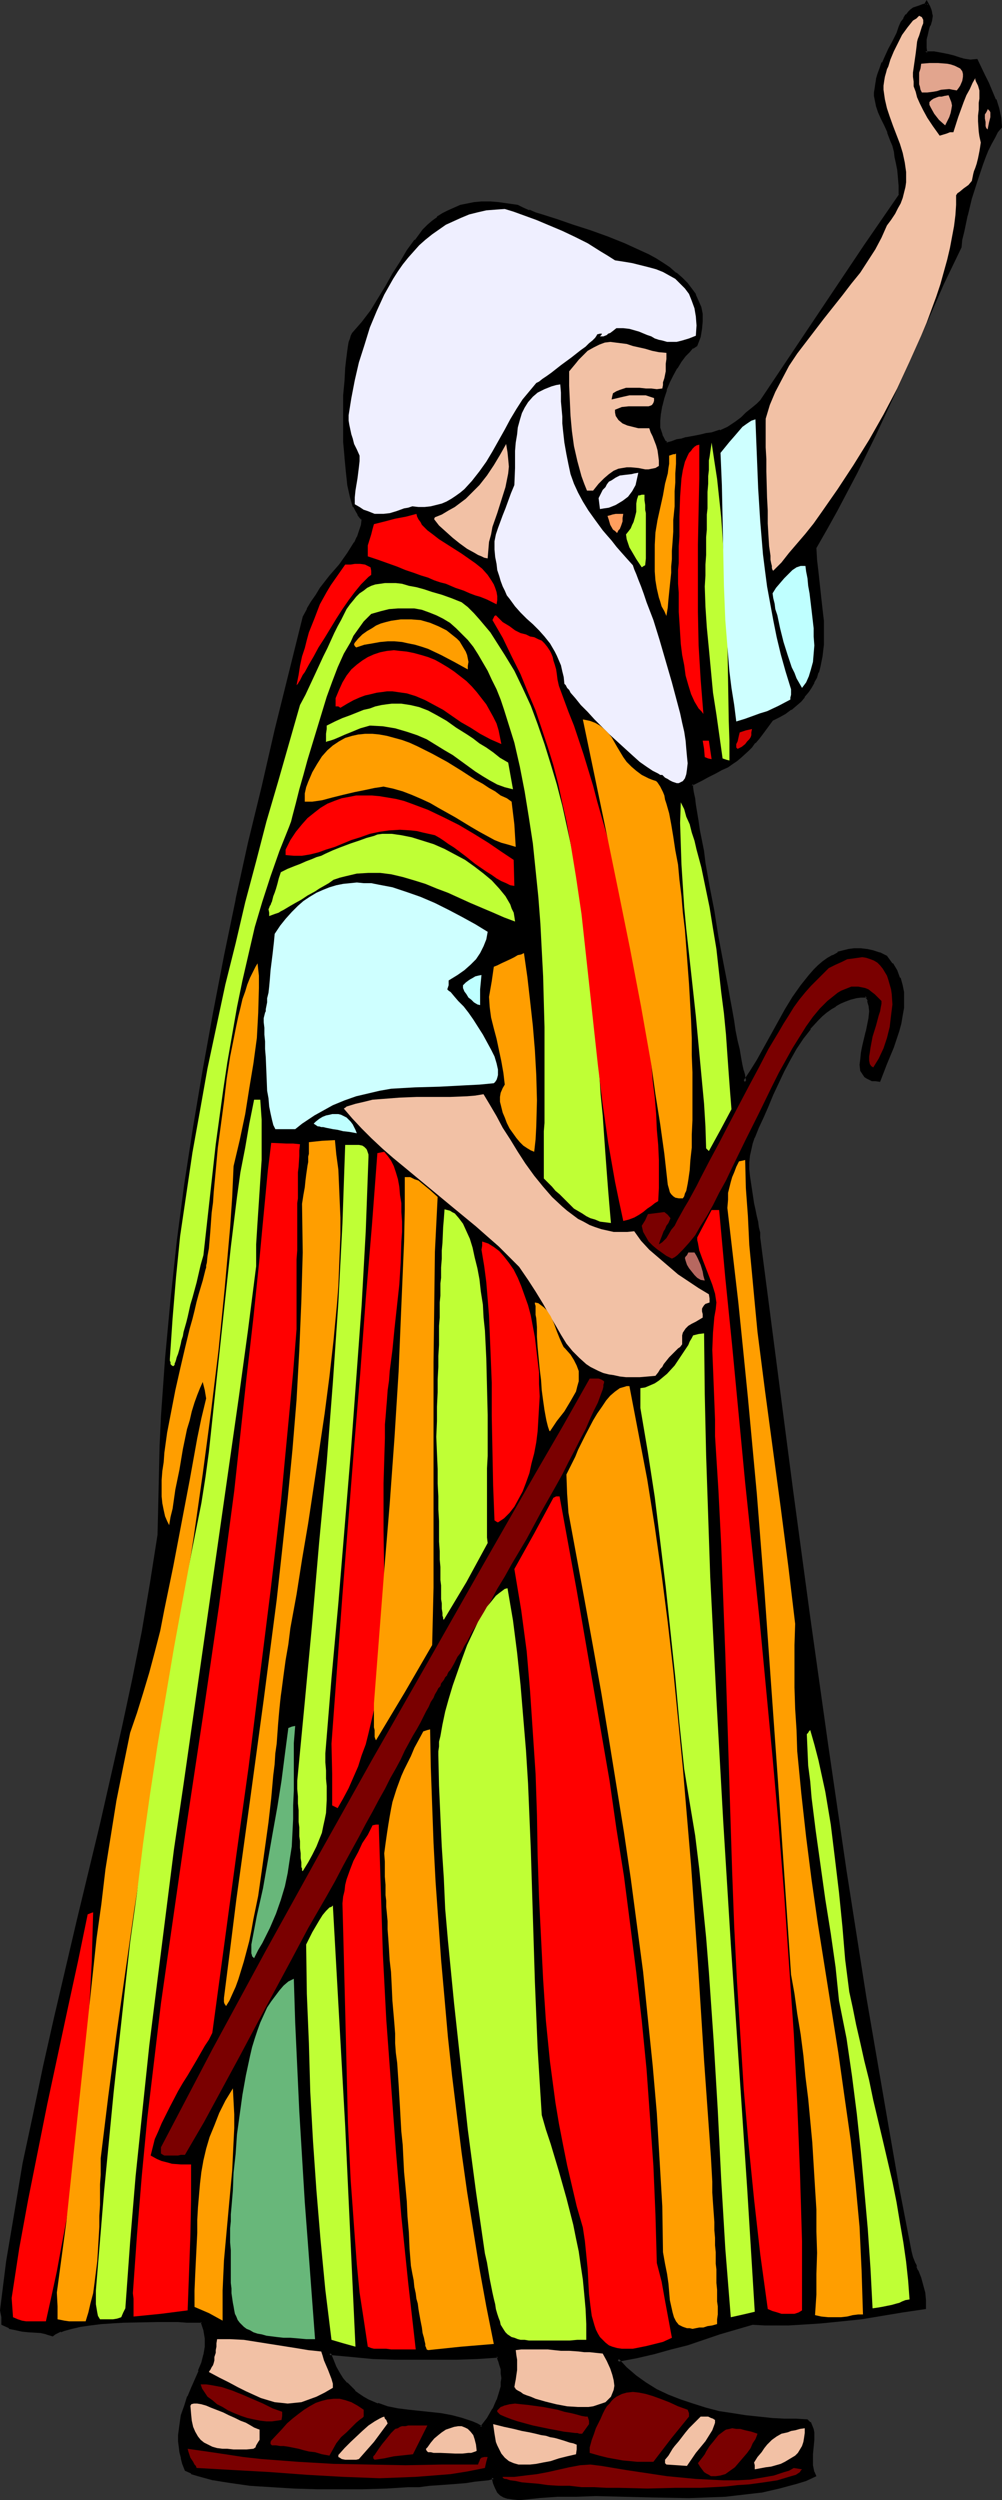
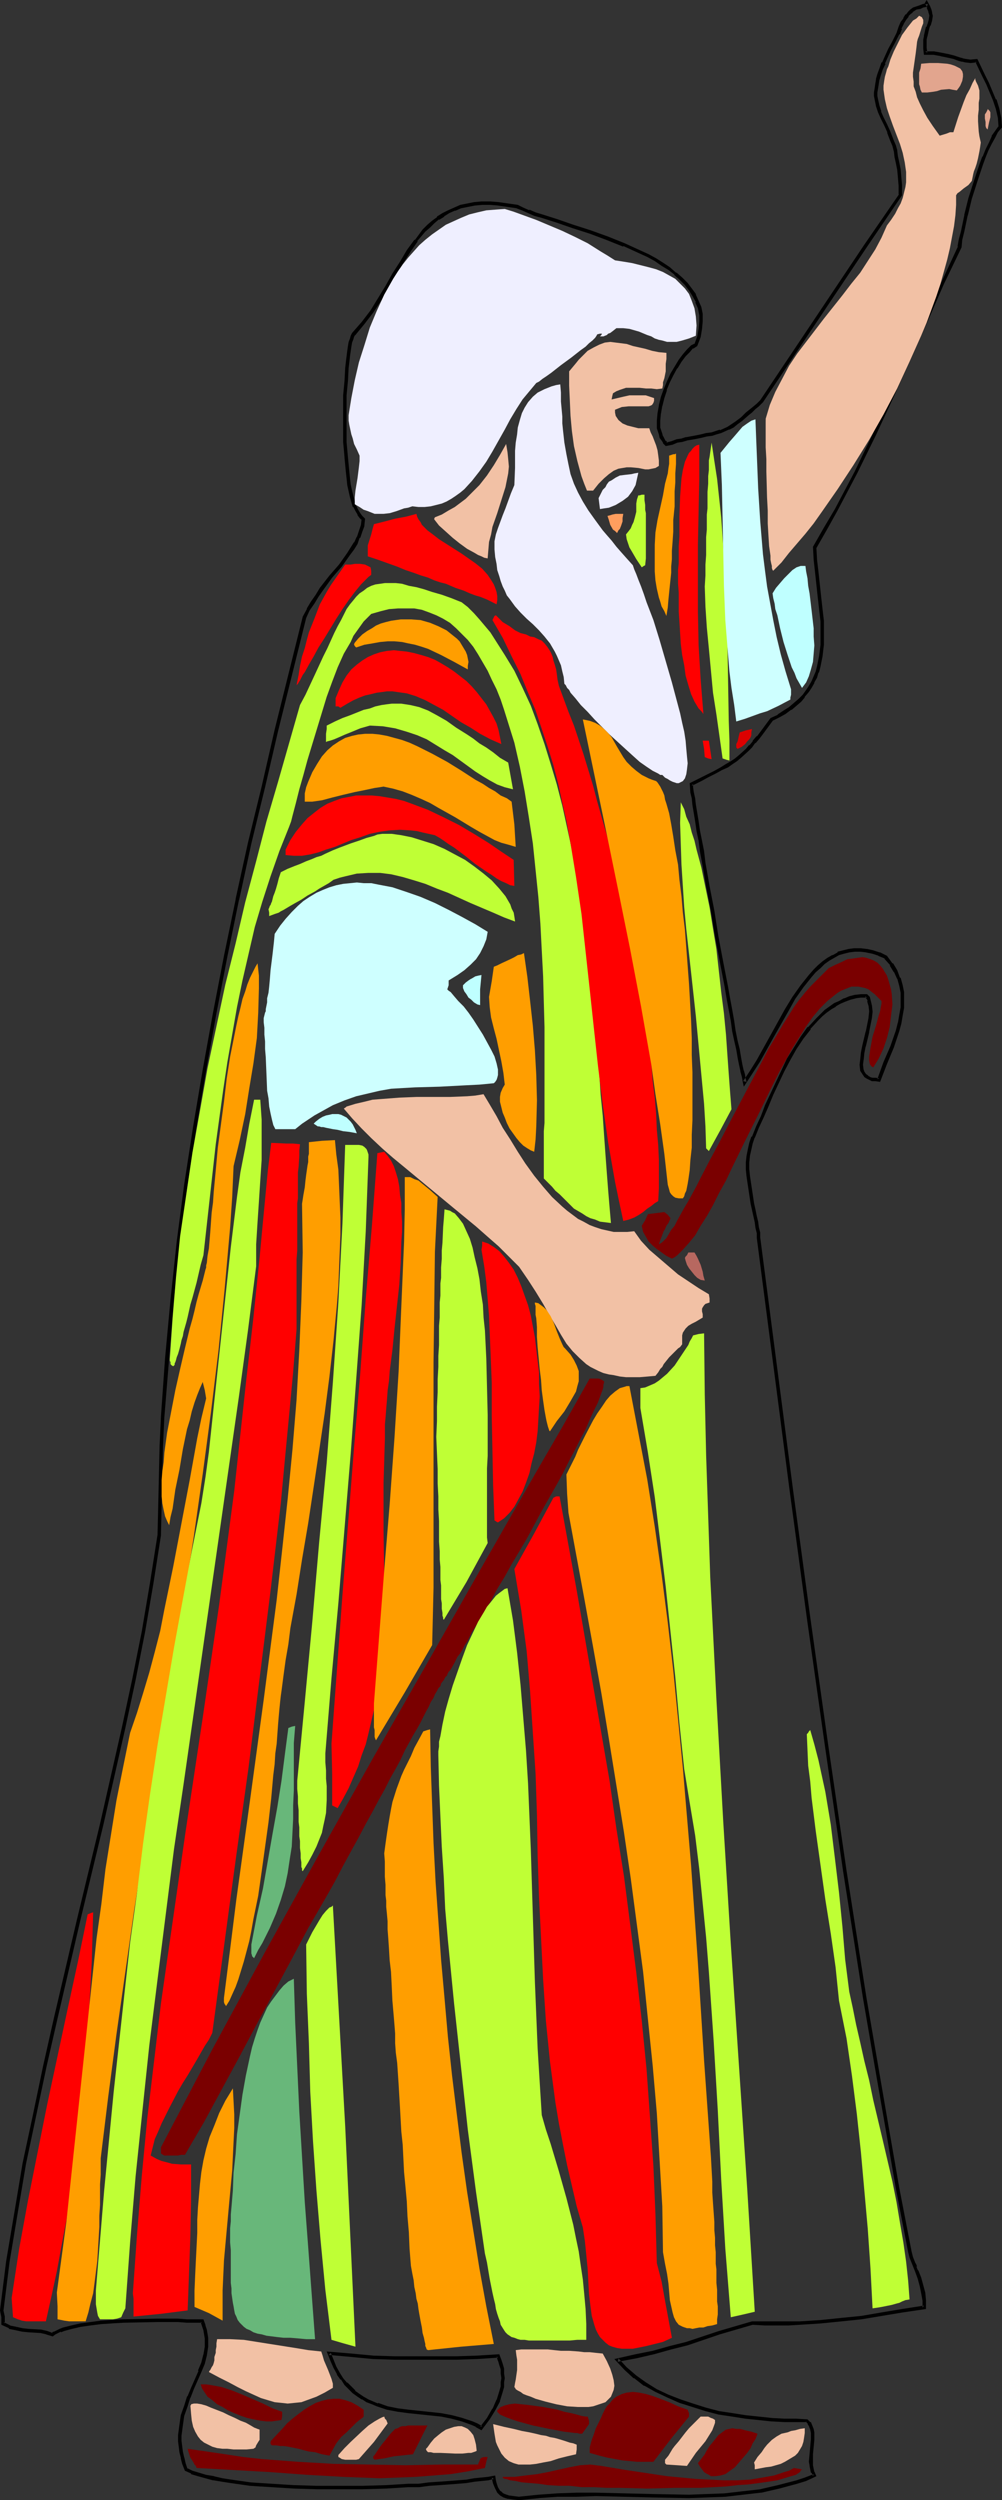
<svg xmlns="http://www.w3.org/2000/svg" xmlns:ns1="http://sodipodi.sourceforge.net/DTD/sodipodi-0.dtd" xmlns:ns2="http://www.inkscape.org/namespaces/inkscape" version="1.0" width="62.54mm" height="156.011mm" id="svg84" ns1:docname="Moses 03.wmf">
  <rect width="100%" height="100%" fill="#333333" stroke="none" />
  <ns1:namedview id="namedview84" pagecolor="#ffffff" bordercolor="#000000" borderopacity="0.25" ns2:showpageshadow="2" ns2:pageopacity="0.0" ns2:pagecheckerboard="0" ns2:deskcolor="#d1d1d1" ns2:document-units="mm" />
  <defs id="defs1">
    <pattern id="WMFhbasepattern" patternUnits="userSpaceOnUse" width="6" height="6" x="0" y="0" />
  </defs>
-   <path style="fill:#000000;fill-opacity:1;fill-rule:evenodd;stroke:none" d="m 77.714,555.065 0.646,1.616 0.646,1.616 0.808,1.454 0.808,1.293 0.969,1.131 0.969,0.97 0.969,0.97 0.969,0.808 1.131,0.646 1.131,0.646 1.131,0.485 1.131,0.485 2.424,0.646 2.424,0.485 2.585,0.323 2.424,0.323 5.17,0.646 2.424,0.323 2.424,0.646 2.424,0.808 1.131,0.646 1.131,0.646 1.616,-2.262 1.293,-2.101 0.969,-2.262 0.808,-1.939 0.162,-1.131 0.162,-1.131 v -0.97 -1.131 l -0.162,-0.97 -0.162,-1.131 -0.323,-0.97 -0.485,-1.131 -4.847,0.323 -4.847,0.162 -4.847,0.162 h -5.009 l -4.847,-0.162 -5.17,-0.162 -5.009,-0.323 z M 0.485,544.885 1.939,533.412 l 1.777,-11.635 2.1,-11.473 2.262,-11.473 2.424,-11.473 2.585,-11.473 5.332,-22.784 5.493,-22.784 5.332,-22.946 2.262,-11.311 2.262,-11.311 2.1,-11.473 1.777,-11.311 v -6.948 l 0.162,-6.948 0.323,-7.11 0.323,-6.948 0.969,-13.735 1.293,-13.735 1.454,-13.735 1.777,-13.574 1.939,-13.412 2.262,-13.412 2.424,-13.574 2.585,-13.25 2.747,-13.412 3.07,-13.25 3.07,-13.412 3.231,-13.25 6.624,-26.663 0.808,-1.778 0.969,-1.778 1.131,-1.616 1.131,-1.454 2.1,-2.909 2.262,-2.747 1.939,-2.585 0.808,-1.293 0.808,-1.293 0.646,-1.454 0.646,-1.293 0.323,-1.454 0.162,-1.616 -0.485,-0.485 -0.485,-0.646 -0.485,-0.808 -0.485,-0.97 -0.323,-1.131 -0.323,-1.131 -0.323,-1.293 -0.323,-1.454 -0.323,-1.616 -0.162,-1.616 -0.323,-3.393 -0.162,-3.555 -0.162,-3.717 v -3.555 l 0.162,-3.717 0.162,-3.393 0.162,-3.07 0.323,-1.454 0.162,-1.293 0.162,-1.131 0.162,-1.131 0.162,-0.97 0.162,-0.808 0.162,-0.646 0.323,-0.485 2.262,-2.747 2.1,-2.747 1.777,-2.747 1.777,-2.909 1.777,-2.909 1.616,-2.909 1.616,-2.585 1.777,-2.585 1.939,-2.262 1.131,-1.131 1.131,-0.97 1.131,-0.97 1.131,-0.808 1.293,-0.646 1.454,-0.646 1.454,-0.485 1.454,-0.323 1.777,-0.323 1.777,-0.162 h 1.939 l 1.939,0.162 2.1,0.162 2.262,0.485 1.293,0.485 1.454,0.646 1.454,0.485 1.777,0.646 3.393,1.131 3.878,1.293 3.878,1.131 4.039,1.454 4.039,1.616 3.878,1.778 1.777,0.808 1.777,0.97 1.616,1.131 1.616,0.97 1.454,1.131 1.293,1.293 1.293,1.131 0.969,1.293 0.969,1.454 0.646,1.454 0.485,1.454 0.323,1.616 0.162,1.616 -0.162,1.778 -0.485,1.778 -0.646,1.939 -0.808,0.485 -0.969,0.97 -0.969,1.131 -0.969,1.293 -0.969,1.454 -0.969,1.778 -0.808,1.616 -0.808,1.939 -0.646,1.778 -0.485,1.939 -0.323,1.778 v 1.778 1.616 l 0.323,1.616 0.323,0.646 0.323,0.485 0.323,0.646 0.485,0.485 1.293,-0.323 1.131,-0.323 1.293,-0.162 0.969,-0.323 1.939,-0.485 1.454,-0.323 1.454,-0.162 1.131,-0.323 1.131,-0.323 0.969,-0.162 1.777,-0.808 0.969,-0.646 1.131,-0.646 1.131,-0.97 1.293,-1.131 0.808,-0.646 0.808,-0.646 0.808,-0.808 0.969,-0.808 16.48,-24.562 8.078,-12.119 8.24,-12.119 -0.162,-2.101 -0.162,-1.939 -0.162,-1.778 -0.162,-1.616 -0.323,-1.454 -0.323,-1.454 -0.323,-1.293 -0.323,-1.131 -0.808,-1.939 -0.808,-1.778 -0.808,-1.616 -0.646,-1.454 -0.485,-1.454 -0.323,-1.454 v -0.808 -0.808 -0.97 l 0.162,-0.97 0.323,-1.131 0.323,-1.131 0.485,-1.293 0.485,-1.454 0.646,-1.454 0.808,-1.778 0.969,-1.778 0.969,-1.939 0.485,-1.454 0.646,-1.131 0.485,-0.808 0.485,-0.808 0.646,-0.646 0.485,-0.485 0.485,-0.323 0.485,-0.323 0.969,-0.323 0.808,-0.162 0.485,-0.162 0.162,-0.323 0.162,-0.162 0.485,0.808 0.323,0.808 0.162,0.646 v 0.646 l -0.162,1.131 -0.323,1.131 -0.162,0.485 -0.162,0.646 -0.485,1.454 v 0.808 l -0.162,0.97 0.162,0.97 v 1.131 h 1.131 l 0.808,0.162 1.777,0.162 1.616,0.323 1.454,0.485 1.293,0.323 0.646,0.162 0.646,0.162 1.293,0.162 h 1.454 l 0.808,1.616 0.808,1.778 0.969,1.939 0.808,1.939 0.808,1.939 0.646,2.101 0.485,2.101 0.162,2.101 -0.808,1.131 -0.808,1.293 -0.646,1.454 -0.808,1.616 -0.646,1.616 -0.646,1.939 -1.454,3.717 -1.131,4.04 -1.131,4.04 -0.808,3.878 -0.323,1.939 -0.323,1.616 -4.039,8.726 -3.878,8.726 -3.878,8.888 -4.039,8.888 -4.201,9.049 -4.362,8.888 -4.685,8.888 -2.585,4.363 -2.424,4.525 0.162,2.909 0.162,2.909 0.808,5.817 0.162,2.909 0.323,2.909 0.162,2.747 -0.162,2.747 -0.162,2.585 -0.485,2.585 -0.485,1.293 -0.485,1.131 -0.485,1.131 -0.646,1.131 -0.646,1.131 -0.808,1.131 -0.969,0.97 -1.131,0.97 -1.131,0.97 -1.293,0.808 -1.454,0.97 -1.616,0.808 -1.131,1.616 -1.131,1.293 -0.485,0.646 -0.485,0.646 -0.969,1.131 -0.808,0.97 -0.808,0.97 -1.616,1.454 -0.969,0.808 -1.131,0.646 -0.969,0.646 -1.454,0.808 -1.454,0.808 -1.616,0.808 -1.939,0.97 -2.1,1.131 0.162,0.808 0.162,0.97 0.162,1.454 0.323,1.616 0.162,1.778 0.323,2.101 0.485,2.101 0.323,2.424 0.485,2.424 0.485,2.747 0.485,2.747 0.485,2.909 0.969,5.817 1.131,5.979 0.969,5.979 1.131,5.817 0.485,2.747 0.485,2.747 0.485,2.585 0.485,2.424 0.485,2.262 0.323,2.101 0.323,1.939 0.485,1.616 0.162,1.454 0.323,1.131 0.162,0.97 0.162,0.646 1.616,-2.424 1.616,-2.747 1.616,-2.909 1.616,-2.909 3.554,-5.979 1.616,-2.909 1.939,-2.747 1.939,-2.585 0.969,-1.131 1.131,-0.97 1.131,-0.97 0.969,-0.808 1.293,-0.646 1.131,-0.646 1.293,-0.485 1.293,-0.323 1.293,-0.162 h 1.293 l 1.454,0.162 1.454,0.323 1.616,0.646 1.454,0.646 1.293,1.616 1.131,1.616 0.646,1.778 0.485,1.616 0.323,1.778 0.162,1.616 -0.162,1.939 -0.162,1.778 -0.485,1.778 -0.485,1.939 -1.293,3.717 -1.454,3.878 -1.616,3.878 h -0.808 l -0.646,-0.162 -0.646,-0.162 -0.646,-0.323 -0.323,-0.162 -0.323,-0.485 -0.323,-0.485 -0.162,-0.485 -0.162,-1.293 v -1.293 l 0.323,-1.454 0.162,-1.616 0.808,-3.393 0.485,-1.616 0.162,-1.616 0.162,-1.616 v -1.454 l -0.323,-1.131 -0.323,-0.646 -0.323,-0.485 -1.293,0.162 -1.293,0.162 -1.293,0.323 -1.293,0.323 -1.131,0.646 -1.131,0.646 -1.131,0.646 -0.969,0.808 -1.131,0.808 -0.969,0.97 -1.939,2.101 -1.616,2.424 -1.616,2.424 -1.616,2.585 -1.293,2.747 -2.585,5.494 -1.131,2.747 -1.131,2.585 -1.131,2.424 -0.969,2.424 -0.485,1.293 -0.485,1.616 -0.162,1.454 -0.162,1.616 v 1.616 l 0.162,1.616 0.323,3.232 0.646,3.07 0.323,1.616 0.323,1.454 0.323,1.454 0.162,1.293 0.162,1.131 0.162,1.293 7.594,59.466 4.039,29.894 4.201,29.894 4.362,29.894 4.847,30.056 2.424,14.866 2.585,15.028 2.747,15.028 2.747,14.866 0.485,1.454 0.485,1.454 0.323,0.808 0.323,0.808 0.646,1.778 0.485,1.778 0.485,1.778 0.162,1.616 v 1.778 l -5.009,0.808 -5.009,0.646 -4.685,0.808 -4.685,0.646 -4.847,0.323 -2.424,0.323 h -2.585 l -2.747,0.162 h -5.493 l -3.07,-0.162 -7.755,2.424 -7.594,2.424 -3.878,1.131 -4.039,0.97 -4.201,0.97 -4.362,0.808 2.1,2.101 2.1,1.939 2.424,1.616 2.585,1.616 2.747,1.293 2.908,1.293 3.07,0.97 3.07,0.808 3.07,0.808 3.07,0.646 3.231,0.485 3.07,0.323 2.908,0.162 3.07,0.162 2.747,0.162 h 2.585 l 0.485,0.646 0.485,0.646 0.162,0.646 0.323,0.808 v 1.616 l -0.323,3.555 -0.162,1.778 v 0.808 l 0.162,0.808 0.323,0.808 0.323,0.808 -2.1,0.808 -2.1,0.646 -4.201,1.293 -4.201,0.808 -4.201,0.646 -4.201,0.323 -4.362,0.323 -4.201,0.162 -8.725,-0.162 -4.362,-0.162 -8.886,-0.162 h -4.524 l -4.524,0.162 -4.524,0.323 -4.524,0.323 h -1.454 l -1.131,-0.323 -0.969,-0.323 -0.646,-0.323 -0.646,-0.646 -0.485,-0.808 -0.323,-0.97 -0.162,-0.646 -0.162,-0.808 -1.454,0.162 -1.454,0.323 -1.777,0.162 -1.777,0.162 -2.1,0.162 -2.1,0.323 -2.262,0.162 -2.262,0.162 -2.424,0.162 -2.585,0.162 -5.17,0.162 -5.493,0.162 -5.493,0.162 -5.493,-0.162 h -5.332 l -5.17,-0.323 -2.585,-0.162 -2.424,-0.323 -2.424,-0.323 -2.262,-0.162 -2.1,-0.323 -1.939,-0.485 -1.939,-0.485 -1.616,-0.485 -1.616,-0.485 -1.293,-0.646 -0.646,-1.293 -0.323,-1.454 -0.323,-1.454 -0.162,-1.293 v -1.293 -1.131 l 0.162,-2.424 0.485,-2.424 0.646,-2.101 0.808,-2.262 0.808,-1.939 1.777,-4.04 0.646,-1.939 0.646,-1.939 0.323,-1.939 v -1.939 l -0.162,-0.97 -0.162,-1.131 -0.323,-0.97 -0.485,-0.97 -1.616,-0.162 h -1.939 -2.1 -2.424 l -2.424,-0.162 -2.585,0.162 h -5.493 l -2.747,0.162 -2.585,0.323 -2.424,0.162 -2.424,0.485 -2.1,0.323 -1.777,0.485 -0.808,0.323 -0.646,0.323 -0.646,0.323 -0.646,0.323 -1.293,-0.323 -1.293,-0.323 -2.908,-0.323 -1.454,-0.162 -1.616,-0.162 -1.454,-0.485 -1.616,-0.808 v -1.454 z" id="path1" />
  <path style="fill:#000000;fill-opacity:1;fill-rule:evenodd;stroke:none" d="m 77.067,554.581 0.969,2.424 0.646,1.454 0.808,1.454 v 0.162 l 0.808,1.131 h 0.162 l 0.808,1.293 v 0 l 0.969,0.97 0.969,0.97 v 0 l 1.131,0.808 0.969,0.646 h 0.162 l 0.969,0.646 1.293,0.485 1.131,0.485 v 0 l 2.424,0.808 v 0 l 2.585,0.485 2.424,0.323 7.755,0.808 2.424,0.485 v 0 l 2.424,0.646 2.262,0.808 v 0 l 1.131,0.485 h -0.162 l 1.454,0.808 1.939,-2.585 1.293,-2.101 v 0 l 1.131,-2.101 v -0.162 l 0.646,-2.101 v 0 l 0.323,-1.131 v -0.97 -0.162 l 0.162,-0.97 -0.162,-1.131 v 0 -1.131 0 l -0.323,-1.131 -0.323,-0.97 v 0 l -0.485,-1.293 -5.17,0.323 -4.847,0.162 h -4.847 -5.009 -4.847 l -5.17,-0.162 h 0.162 l -5.17,-0.485 -5.816,-0.485 0.485,0.808 5.332,0.485 5.009,0.485 v 0 l 5.17,0.162 h 4.847 5.009 4.847 l 4.847,-0.162 4.847,-0.323 -0.323,-0.323 0.323,1.131 v -0.162 l 0.323,1.131 0.323,0.97 v 0 1.131 -0.162 l 0.162,1.131 -0.162,0.97 v 0 0.97 l -0.323,1.131 v 0 l -0.646,2.101 v -0.162 l -0.969,2.262 v -0.162 l -1.293,2.262 -1.616,2.101 0.485,-0.162 -1.131,-0.646 v 0 l -1.131,-0.485 v 0 l -2.424,-0.808 -2.424,-0.646 v 0 l -2.585,-0.485 -7.594,-0.808 -2.585,-0.323 -2.424,-0.485 v 0 l -2.262,-0.808 v 0.162 l -1.131,-0.485 -1.131,-0.485 -1.131,-0.646 v 0 l -0.969,-0.646 -1.131,-0.808 h 0.162 l -0.969,-0.97 -0.969,-0.97 v 0.162 l -0.969,-1.131 v 0 l -0.808,-1.293 v 0 l -0.808,-1.454 -0.646,-1.616 -0.646,-1.616 -0.485,0.485 z" id="path2" />
  <path style="fill:#000000;fill-opacity:1;fill-rule:evenodd;stroke:none" d="m 0.808,544.885 v 0.162 L 2.262,533.412 4.201,521.778 6.14,510.305 8.563,498.832 10.987,487.359 v 0 l 2.585,-11.311 5.332,-22.946 5.493,-22.784 5.17,-22.784 v 0 l 2.424,-11.311 2.262,-11.473 1.939,-11.311 1.777,-11.311 v -0.162 l 0.162,-6.948 0.162,-6.948 0.162,-7.11 0.323,-6.948 v 0.162 l 1.131,-13.897 1.131,-13.735 1.454,-13.574 1.777,-13.574 2.1,-13.574 2.262,-13.412 2.424,-13.412 2.585,-13.412 2.747,-13.412 v 0.162 l 2.908,-13.412 3.231,-13.25 3.07,-13.25 6.624,-26.663 v 0 l 0.808,-1.778 v 0 l 1.131,-1.616 0.969,-1.616 1.131,-1.616 2.1,-2.909 v 0 l 2.262,-2.585 v 0 l 1.939,-2.747 0.969,-1.293 0.808,-1.293 v 0 l 0.485,-1.454 h 0.162 l 0.485,-1.454 0.485,-1.293 v -0.162 l 0.162,-1.616 -0.808,-0.808 0.162,0.162 -0.485,-0.646 v 0 l -0.485,-0.808 -0.485,-0.97 v 0.162 l -0.323,-1.131 -0.323,-1.293 -0.323,-1.293 v 0 l -0.323,-1.454 -0.162,-1.454 -0.162,-1.616 -0.323,-3.393 v 0 l -0.323,-3.555 v -3.717 -3.555 -3.717 l 0.323,-3.393 v 0.162 l 0.162,-3.232 0.162,-1.293 0.162,-1.454 0.162,-1.131 0.162,-1.131 0.162,-0.97 v 0 l 0.323,-0.808 0.162,-0.646 v 0.162 l 0.162,-0.485 v 0.162 l 2.262,-2.747 v 0 l 2.1,-2.747 1.939,-2.909 1.616,-2.909 1.777,-2.909 1.616,-2.747 1.777,-2.747 1.777,-2.585 h -0.162 l 1.939,-2.262 v 0 l 1.131,-0.97 0.969,-0.97 v 0 l 1.131,-0.97 v 0.162 l 1.293,-0.808 h -0.162 l 1.293,-0.808 1.454,-0.646 -0.162,0.162 1.454,-0.646 1.616,-0.323 v 0 l 1.616,-0.323 1.777,-0.162 v 0 h 1.939 l 1.939,0.162 h -0.162 l 2.262,0.323 2.262,0.323 h -0.162 l 1.293,0.485 1.454,0.646 v 0 l 1.454,0.646 v 0 l 1.777,0.485 3.554,1.131 3.716,1.293 4.039,1.293 3.878,1.454 v 0 l 4.039,1.616 v -0.162 l 3.878,1.778 1.777,0.808 1.777,0.97 v 0 l 1.616,1.131 1.616,0.97 v 0 l 1.454,1.131 h -0.162 l 1.293,1.131 1.293,1.293 v 0 l 0.969,1.293 v 0 l 0.808,1.293 v 0 l 0.808,1.454 h -0.162 l 0.646,1.454 0.323,1.616 v -0.162 1.616 l -0.162,1.778 v 0 l -0.323,1.778 v 0 l -0.646,1.778 0.162,-0.162 -0.969,0.485 -0.969,0.97 -0.969,1.131 v 0 l -0.969,1.293 -0.969,1.616 v 0 l -0.969,1.616 -0.808,1.778 -0.808,1.939 v 0 l -0.646,1.778 -0.485,1.939 v 0.162 l -0.323,1.778 v 0 l -0.162,1.778 v 1.778 l 0.485,1.454 0.162,0.808 0.485,0.646 0.323,0.485 v 0.162 l 0.646,0.646 1.616,-0.323 1.131,-0.485 v 0 l 1.131,-0.162 v 0 l 1.131,-0.323 h -0.162 l 1.939,-0.323 1.616,-0.323 1.293,-0.323 1.293,-0.162 v 0 l 0.969,-0.323 1.131,-0.323 1.777,-0.808 h 0.162 l 0.969,-0.485 0.969,-0.808 1.131,-0.808 0.162,-0.162 1.293,-1.131 0.808,-0.646 0.808,-0.808 0.808,-0.646 0.969,-0.97 24.558,-36.681 8.24,-12.119 v -2.262 -0.162 l -0.162,-1.778 -0.162,-1.939 -0.323,-1.616 -0.323,-1.454 -0.162,-1.293 v -0.162 l -0.323,-1.131 -0.485,-1.131 -0.808,-2.101 v 0 l -0.808,-1.778 -0.808,-1.616 -0.646,-1.454 0.162,0.162 -0.485,-1.454 v 0 l -0.323,-1.454 -0.162,-0.808 v 0 -0.808 l 0.162,-0.97 v 0 l 0.162,-0.97 0.162,-1.131 v 0.162 l 0.323,-1.131 0.485,-1.454 0.646,-1.293 h -0.162 l 0.646,-1.454 0.808,-1.778 0.969,-1.778 0.969,-1.939 h 0.162 l 0.485,-1.293 h -0.162 l 0.646,-1.293 -0.808,-0.323 -0.485,1.131 v 0 l -0.485,1.454 v 0 l -0.969,1.939 -0.969,1.778 -0.808,1.778 -0.646,1.454 h -0.162 l -0.485,1.454 -0.485,1.293 -0.323,1.131 v 0.162 l -0.162,0.97 -0.162,1.131 v 0 l -0.162,0.97 v 0.808 0 l 0.162,0.808 0.323,1.616 v 0 l 0.485,1.454 v 0 l 0.646,1.454 0.808,1.616 0.808,1.778 -0.162,-0.162 0.808,2.101 0.485,1.131 0.323,1.293 v -0.162 l 0.162,1.454 0.323,1.454 0.323,1.616 0.162,1.778 0.162,1.939 v 0 2.101 l 0.162,-0.162 -8.24,11.958 -24.558,36.681 v 0 l -0.808,0.808 -0.969,0.808 -0.808,0.646 -0.808,0.646 -1.293,1.293 0.162,-0.162 -1.293,0.97 -0.969,0.646 -0.969,0.646 v 0 l -1.777,0.808 v -0.162 l -0.969,0.323 -0.969,0.323 v 0 l -1.293,0.162 -1.293,0.323 -1.616,0.323 -1.777,0.323 h -0.162 l -0.969,0.323 v 0 l -1.131,0.162 v 0 l -1.293,0.485 -1.293,0.323 h 0.485 l -0.485,-0.485 v 0.162 l -0.323,-0.646 -0.323,-0.646 v 0.162 l -0.162,-0.646 -0.485,-1.454 v 0 -1.616 l 0.162,-1.778 v 0.162 l 0.323,-1.939 v 0.162 l 0.485,-1.939 0.646,-1.939 -0.162,0.162 0.808,-1.939 0.808,-1.616 0.969,-1.778 v 0.162 l 0.969,-1.616 0.969,-1.293 v 0 l 0.969,-0.97 0.808,-0.97 v 0.162 l 0.969,-0.646 0.808,-2.101 v 0 l 0.323,-1.939 v 0 l 0.162,-1.778 v -1.778 l -0.323,-1.616 -0.646,-1.454 v 0 l -0.646,-1.454 V 69.323 l -0.969,-1.293 v 0 l -0.969,-1.293 v 0 l -1.293,-1.293 -1.293,-1.131 h -0.162 l -1.454,-1.293 v 0 l -1.454,-0.97 -1.777,-1.131 v 0 l -1.777,-0.97 -1.777,-0.808 -3.878,-1.778 v 0 l -4.039,-1.616 v 0 l -4.039,-1.454 -4.039,-1.293 -3.716,-1.293 -3.554,-1.131 -1.616,-0.485 v 0 l -1.454,-0.646 v 0.162 l -1.454,-0.646 -1.293,-0.646 -2.262,-0.323 -2.262,-0.323 v 0 l -1.939,-0.162 h -1.939 -0.162 l -1.777,0.162 -1.616,0.323 v 0 l -1.616,0.323 -1.454,0.646 v 0 l -1.454,0.646 -1.293,0.646 v 0 l -1.293,0.808 v 0.162 l -1.131,0.808 v 0 l -1.131,0.97 -1.131,1.131 v 0 l -1.777,2.424 h -0.162 l -1.777,2.424 -1.616,2.747 -1.777,2.747 -1.616,2.909 -1.777,2.909 -1.777,2.909 -2.1,2.747 v 0 l -2.262,2.585 -0.323,0.646 -0.162,0.646 -0.323,0.808 v 0 l -0.162,0.97 -0.162,1.131 -0.162,1.293 -0.162,1.293 -0.162,1.454 -0.162,3.07 v 0 l -0.323,3.393 v 3.717 3.555 3.717 l 0.323,3.555 v 0.162 l 0.323,3.393 0.162,1.454 0.162,1.616 0.323,1.454 v 0 l 0.323,1.454 0.323,1.131 0.323,1.131 h 0.162 l 0.485,0.97 0.485,0.808 v 0.162 l 0.485,0.646 0.485,0.485 v -0.323 l -0.162,1.454 v 0 l -0.485,1.454 -0.485,1.454 v -0.162 l -0.646,1.454 v -0.162 l -0.808,1.293 -0.808,1.293 -1.939,2.747 v 0 l -2.262,2.585 v 0 l -2.262,2.909 -0.969,1.616 -1.131,1.616 -0.969,1.616 v 0.162 l -0.969,1.778 -6.624,26.663 -3.07,13.412 -3.231,13.25 -2.908,13.25 v 0.162 l -2.747,13.25 -2.585,13.412 -2.424,13.412 -2.262,13.412 -2.1,13.574 -1.777,13.574 -1.454,13.574 -1.293,13.897 -0.969,13.735 v 0 l -0.323,6.948 -0.162,7.11 -0.162,6.948 -0.162,6.948 v 0 l -1.777,11.311 -1.939,11.473 -2.262,11.311 -2.424,11.311 v 0 l -5.17,22.784 -5.493,22.784 -5.332,22.784 -2.585,11.473 v 0 L 7.755,498.832 5.332,510.143 3.393,521.778 1.454,533.251 0,544.885 Z" id="path3" />
  <path style="fill:#000000;fill-opacity:1;fill-rule:evenodd;stroke:none" d="m 213.268,5.494 0.485,-0.808 v 0 l 0.646,-0.808 h -0.162 l 0.485,-0.485 0.646,-0.485 h -0.162 l 0.485,-0.323 v 0 l 0.485,-0.323 v 0 l 0.969,-0.162 0.646,-0.323 0.808,-0.162 0.162,-0.323 0.162,-0.323 h -0.646 l 0.485,0.808 h -0.162 l 0.323,0.808 V 2.424 l 0.162,0.808 V 3.07 l 0.162,0.646 V 3.555 l -0.162,1.131 v 0 l -0.323,1.131 V 5.656 l -0.162,0.646 h -0.162 l -0.162,0.646 -0.323,1.454 v 0.162 l -0.162,0.808 v 0 0.97 0.97 0.162 l 0.162,1.454 h 1.454 0.808 v 0 l 1.777,0.323 h -0.162 l 1.616,0.323 1.454,0.323 1.293,0.485 0.646,0.162 h 0.162 l 0.646,0.162 1.293,0.162 1.454,-0.162 -0.323,-0.162 1.616,3.393 0.969,1.939 0.808,1.939 0.808,1.939 v 0 l 0.646,1.939 v 0 l 0.485,2.101 0.162,2.262 v -0.323 l -0.808,1.131 -0.808,1.131 v 0.162 l -0.646,1.454 -0.808,1.616 -0.646,1.616 -0.162,0.162 -0.646,1.778 -1.293,3.878 -1.293,4.04 -0.969,3.878 v 0.162 l -0.808,3.878 -0.485,1.778 -0.323,1.778 0.162,-0.162 -4.039,8.726 -3.878,8.726 -4.039,8.888 -4.039,8.888 -4.039,8.888 -4.362,9.049 -4.685,8.888 -2.585,4.363 -2.585,4.525 0.162,3.07 v 0 l 0.323,2.909 0.646,5.979 0.323,2.909 0.323,2.747 v 0 2.747 2.747 0 l -0.323,2.585 -0.485,2.424 v 0 l -0.323,1.293 v 0 l -0.485,1.131 -0.485,1.131 v 0 l -0.646,1.131 -0.646,0.97 v 0 l -0.808,1.131 v 0 l -0.969,0.97 -1.131,0.97 -1.131,0.97 v 0 l -1.293,0.808 -1.454,0.97 h 0.162 l -1.777,0.808 -2.262,3.07 v 0 l -0.485,0.646 v 0 l -0.485,0.646 v -0.162 l -0.969,1.131 v 0.162 l -0.808,0.97 v -0.162 l -0.808,0.97 -1.616,1.454 v 0 l -0.969,0.808 v 0 l -0.969,0.646 -1.131,0.646 v 0 l -1.293,0.808 -1.454,0.808 -1.616,0.808 -1.939,0.97 -2.262,1.131 0.162,2.262 0.323,1.293 0.162,1.616 0.323,1.939 0.323,1.939 0.323,2.262 0.485,2.262 0.323,2.585 0.485,2.585 0.485,2.747 0.485,2.909 1.131,5.817 0.969,5.979 1.131,5.979 1.131,5.817 0.485,2.909 0.485,2.585 0.485,2.585 0.323,2.424 0.485,2.262 0.485,2.101 0.323,1.939 0.323,1.616 0.323,1.454 v 0.162 l 0.323,1.131 v 0 l 0.162,0.808 v 0.162 l 0.323,1.454 2.1,-3.232 1.777,-2.747 v 0 l 1.616,-2.909 1.616,-2.909 3.393,-5.979 v 0 l 1.616,-2.909 1.939,-2.747 1.939,-2.424 v 0 l 0.969,-1.131 1.131,-0.97 0.969,-0.97 v 0 l 1.131,-0.808 1.131,-0.646 v 0 l 1.131,-0.646 v 0 l 1.131,-0.323 1.293,-0.323 v 0 l 1.293,-0.162 v 0 h 1.293 v 0 l 1.454,0.162 h -0.162 l 1.616,0.323 1.454,0.485 h -0.162 l 1.616,0.646 h -0.162 l 1.454,1.616 h -0.162 l 0.969,1.616 v -0.162 l 0.808,1.778 v -0.162 l 0.485,1.778 v 0 l 0.323,1.616 v 0 1.616 1.939 -0.162 l -0.323,1.778 -0.323,1.939 v -0.162 l -0.485,1.939 -1.293,3.717 v 0 l -1.616,3.717 -1.454,4.04 0.485,-0.162 -0.808,-0.162 h -0.808 v 0 l -0.646,-0.162 h 0.162 l -0.646,-0.323 h 0.162 l -0.485,-0.323 0.162,0.162 -0.485,-0.485 0.162,0.162 -0.323,-0.485 -0.162,-0.485 v 0.162 l -0.162,-1.293 v 0 l 0.162,-1.293 v 0.162 l 0.162,-1.616 0.323,-1.616 v 0.162 l 0.808,-3.393 v -0.162 l 0.323,-1.616 0.323,-1.616 0.162,-1.454 v -0.162 l -0.162,-1.454 -1.131,-0.97 0.323,1.131 v -0.162 l 0.162,1.454 v 0 l -0.162,1.616 -0.323,1.616 -0.323,1.616 v -0.162 l -0.808,3.393 v 0 l -0.323,1.616 -0.162,1.616 v 0 l -0.162,1.293 0.162,1.454 0.323,0.485 0.323,0.485 0.323,0.485 0.485,0.323 v 0 l 0.646,0.323 0.646,0.323 v 0 h 0.808 l 1.131,0.162 1.616,-4.201 1.616,-3.878 v 0 l 1.293,-3.878 0.485,-1.778 v 0 l 0.323,-1.939 0.323,-1.778 v 0 -1.939 -1.616 -0.162 l -0.323,-1.616 v 0 l -0.485,-1.778 h -0.162 l -0.646,-1.778 v 0 l -0.969,-1.616 h -0.162 l -1.293,-1.778 -1.616,-0.808 h -0.162 l -1.454,-0.485 -1.454,-0.323 h -0.162 l -1.293,-0.162 h -0.162 -1.293 -0.162 l -1.293,0.162 v 0 l -1.293,0.323 -1.293,0.323 v 0.162 l -1.131,0.646 h -0.162 l -1.131,0.646 -1.131,0.808 v 0 l -1.131,0.97 -0.969,0.97 -1.131,1.293 v 0 l -1.939,2.424 -1.939,2.747 -1.777,2.909 v 0 l -3.393,6.14 -1.616,2.909 -1.616,2.909 v 0 l -1.616,2.585 -1.616,2.424 0.808,0.162 -0.162,-0.646 v 0.162 l -0.162,-0.97 v -0.162 l -0.323,-1.131 v 0.162 l -0.323,-1.454 -0.323,-1.778 -0.323,-1.939 -0.485,-1.939 -0.485,-2.424 -0.323,-2.262 -0.485,-2.747 -0.485,-2.585 -0.485,-2.747 -1.131,-5.817 -1.131,-5.979 -0.969,-6.14 -1.131,-5.817 -0.485,-2.747 -0.485,-2.747 -0.323,-2.747 -0.485,-2.424 -0.485,-2.424 -0.323,-2.262 -0.323,-1.939 -0.323,-1.939 -0.162,-1.454 -0.323,-1.454 -0.162,-1.131 v -0.808 l -0.323,0.485 2.262,-1.131 1.777,-0.97 1.616,-0.808 1.454,-0.808 1.454,-0.646 v 0 l 1.131,-0.808 0.969,-0.646 v 0 l 0.969,-0.808 v 0 l 1.777,-1.616 0.808,-0.808 v 0 l 0.808,-1.131 v 0.162 l 0.969,-1.131 v 0 l 0.485,-0.646 v 0 l 0.485,-0.646 v 0 l 2.262,-3.07 -0.162,0.162 1.616,-0.808 v 0 l 1.454,-0.808 1.293,-0.97 h 0.162 l 1.131,-0.97 1.131,-0.97 0.808,-0.97 v -0.162 l 0.969,-1.131 v 0 l 0.646,-0.97 0.646,-1.131 v -0.162 l 0.646,-1.131 0.323,-1.131 0.162,-0.162 0.323,-1.293 v 0 l 0.485,-2.424 0.323,-2.747 v 0 -2.747 -2.747 -0.162 l -0.323,-2.747 -0.323,-2.909 -0.646,-5.979 -0.323,-2.747 v 0 l -0.162,-2.909 v 0.162 l 2.585,-4.525 2.424,-4.363 4.685,-8.888 4.362,-8.888 4.201,-9.049 4.039,-8.888 3.878,-8.726 3.878,-8.888 4.201,-8.726 0.162,-1.778 0.485,-1.939 0.808,-3.878 v 0.162 l 0.969,-4.04 1.293,-4.04 1.293,-3.878 0.646,-1.778 v 0 l 0.646,-1.616 0.808,-1.616 0.808,-1.454 v 0 l 0.646,-1.293 0.969,-1.131 -0.162,-2.262 -0.485,-2.262 v 0 l -0.646,-2.101 h -0.162 l -0.808,-1.939 -0.808,-1.939 -0.969,-1.939 -1.777,-3.717 -1.616,0.162 v 0 l -1.131,-0.162 -0.808,-0.162 h 0.162 l -0.646,-0.162 -1.454,-0.485 -1.293,-0.323 -1.616,-0.323 v 0 l -1.777,-0.323 h -0.162 -0.808 -1.131 l 0.485,0.323 -0.162,-1.131 v 0 -0.97 -0.97 0 l 0.162,-0.808 v 0.162 l 0.323,-1.454 0.162,-0.646 v 0 l 0.162,-0.485 0.162,-0.162 0.323,-1.131 0.162,-1.131 -0.162,-0.646 V 2.909 l -0.162,-0.646 v 0 l -0.323,-0.808 v 0 L 218.6,0 l -0.485,0.808 h 0.162 l -0.323,0.162 0.323,-0.162 -0.646,0.162 -0.808,0.323 -0.969,0.323 -0.485,0.162 v 0 l -0.646,0.485 -0.485,0.485 -0.485,0.646 h -0.162 l -0.485,0.808 v 0.162 l -0.646,0.808 z" id="path4" />
  <path style="fill:#000000;fill-opacity:1;fill-rule:evenodd;stroke:none" d="m 205.674,237.054 -0.323,-1.293 v 0 l -0.162,-0.646 -0.646,-0.646 h -1.454 l -1.454,0.162 v 0 l -1.293,0.323 -1.131,0.485 h -0.162 l -1.131,0.646 -1.131,0.485 v 0 l -1.131,0.808 -1.131,0.808 v 0 l -0.969,0.97 v 0 l -0.969,0.97 -1.939,2.101 h -0.162 l -1.616,2.262 -1.616,2.585 v 0 l -1.616,2.585 -1.293,2.747 -2.585,5.494 -1.293,2.747 -0.969,2.585 -1.131,2.424 -0.969,2.424 h -0.162 l -0.485,1.454 -0.323,1.454 v 0 l -0.323,1.616 -0.162,1.454 v 1.778 l 0.162,1.616 0.485,3.232 0.485,3.232 v 0 l 0.323,1.454 v 0 l 0.323,1.454 0.323,1.454 0.162,1.293 0.323,1.293 v 1.131 l 7.755,59.627 4.039,29.894 4.201,29.733 4.362,30.056 4.685,29.894 2.585,15.028 2.585,14.866 2.585,15.028 2.908,15.028 v 0 l 0.323,1.293 0.646,1.616 v 0 l 0.323,0.808 v 0 l 0.323,0.808 v 0 l 0.646,1.778 0.485,1.778 0.323,1.616 v 0 l 0.323,1.778 v -0.162 1.778 l 0.323,-0.485 -5.17,0.808 -4.847,0.808 -4.685,0.808 -4.847,0.485 -4.685,0.485 v 0 l -2.424,0.162 -2.585,0.162 h -2.747 -5.493 -3.07 l -7.755,2.262 -7.755,2.585 -3.878,0.97 -4.039,1.131 -4.039,0.808 v 0 l -5.009,1.131 2.424,2.585 2.1,1.939 h 0.162 l 2.262,1.778 h 0.162 l 2.585,1.454 2.747,1.293 2.908,1.293 v 0 l 3.07,0.97 3.07,0.97 3.07,0.808 v 0 l 3.231,0.485 3.07,0.485 3.07,0.323 3.07,0.323 v 0 l 3.07,0.162 h 2.747 2.585 l -0.323,-0.162 0.646,0.646 h -0.162 l 0.485,0.646 -0.162,-0.162 0.323,0.808 0.162,0.808 v -0.162 1.616 0 l -0.323,3.555 v 0 l -0.162,1.778 0.162,0.808 v 0.162 l 0.162,0.808 v 0 l 0.162,0.808 h 0.162 l 0.323,0.808 0.162,-0.485 -2.1,0.808 v 0 l -1.939,0.646 -4.362,1.131 -4.201,0.97 h 0.162 l -4.362,0.485 -4.201,0.485 h 0.162 l -4.362,0.162 -4.201,0.162 -8.725,-0.162 -13.248,-0.323 h -4.524 l -4.524,0.162 -4.524,0.323 v 0 l -4.685,0.485 h 0.162 l -1.293,-0.162 -1.293,-0.162 h 0.162 l -0.969,-0.323 v 0 l -0.646,-0.323 h 0.162 l -0.646,-0.485 v 0 l -0.485,-0.808 v 0 l -0.323,-0.97 -0.162,-0.646 v 0 l -0.162,-1.131 -1.777,0.323 -1.616,0.162 -1.616,0.162 -1.777,0.323 -2.1,0.162 -2.1,0.162 -2.262,0.162 -2.424,0.162 -2.424,0.323 h 0.162 -2.585 l -5.17,0.323 -5.493,0.162 h -5.493 -5.493 l -5.332,-0.162 -5.17,-0.323 -2.585,-0.162 v 0 l -2.424,-0.162 -2.262,-0.323 -2.262,-0.323 -2.1,-0.323 -2.1,-0.485 H 50.57 l -1.939,-0.323 -1.616,-0.485 -1.616,-0.485 v 0 l -1.293,-0.646 0.162,0.323 -0.485,-1.454 -0.323,-1.454 v 0.162 l -0.323,-1.454 -0.162,-1.293 -0.162,-1.293 v 0 -1.131 0 l 0.323,-2.424 0.323,-2.262 v 0 l 0.808,-2.262 0.646,-2.101 v 0.162 l 0.808,-2.101 1.777,-4.04 v 0 l 0.808,-1.939 0.485,-1.939 v 0 l 0.323,-2.101 v -2.101 l -0.162,-0.97 -0.162,-0.97 v 0 l -0.323,-0.97 v -0.162 l -0.485,-1.293 h -3.878 l -2.1,-0.162 h -2.424 -2.424 l -8.078,0.162 -2.747,0.162 v 0 l -2.585,0.162 -2.424,0.323 -2.424,0.323 v 0 l -2.1,0.485 -1.939,0.485 v 0 l -0.808,0.323 v 0 l -0.646,0.323 -0.646,0.323 h -0.162 l -0.485,0.323 h 0.323 l -1.293,-0.485 v 0 l -1.454,-0.323 -2.908,-0.162 -1.454,-0.162 -1.454,-0.323 v 0 l -0.162,0.808 v 0 l 1.454,0.323 1.616,0.162 2.747,0.162 1.454,0.323 h -0.162 l 1.616,0.485 0.646,-0.485 v 0 l 0.646,-0.323 0.646,-0.323 v 0.162 l 0.808,-0.323 v 0 l 1.777,-0.485 2.1,-0.485 v 0 l 2.262,-0.323 2.585,-0.323 2.585,-0.162 h -0.162 l 2.747,-0.162 8.078,-0.162 h 2.424 2.424 l 2.1,0.162 h 1.939 1.616 l -0.323,-0.162 0.323,0.97 v 0 l 0.323,0.97 v 0 l 0.162,0.97 0.162,0.97 v 0 1.939 0 l -0.323,1.939 v -0.162 l -0.485,1.939 -0.808,1.939 h 0.162 l -1.777,4.04 -0.808,1.939 -0.162,0.162 -0.646,2.101 -0.808,2.262 v 0 l -0.323,2.262 -0.323,2.424 v 0.162 1.131 0.162 l 0.162,1.293 0.162,1.293 0.323,1.293 v 0.162 l 0.323,1.293 0.646,1.616 1.454,0.646 v 0.162 l 1.616,0.485 1.777,0.485 1.777,0.485 h 0.162 l 1.939,0.323 2.1,0.323 2.262,0.323 2.262,0.323 2.424,0.162 h 0.162 l 2.585,0.162 5.17,0.323 5.332,0.162 h 5.493 5.493 l 5.493,-0.162 5.17,-0.323 h 2.585 v 0 l 2.424,-0.323 2.424,-0.162 2.262,-0.162 2.1,-0.162 1.939,-0.162 1.939,-0.323 1.616,-0.162 1.616,-0.162 1.293,-0.323 -0.485,-0.323 0.162,0.808 v 0 l 0.162,0.646 0.485,1.131 0.485,0.97 0.646,0.646 0.808,0.485 0.969,0.323 h 0.162 l 1.131,0.162 1.454,0.162 4.685,-0.485 h -0.162 l 4.524,-0.323 h 4.524 l 4.524,-0.162 13.248,0.323 8.725,0.162 4.201,-0.162 4.362,-0.162 v 0 l 4.201,-0.485 4.201,-0.485 h 0.162 l 4.201,-0.97 4.201,-1.131 2.1,-0.646 v 0 l 2.424,-1.131 -0.485,-1.131 v 0.162 l -0.162,-0.808 v 0 l -0.162,-0.808 v 0 -0.808 -1.778 0 l 0.323,-3.393 v -0.162 -1.616 l -0.162,-0.808 -0.323,-0.808 -0.323,-0.808 h -0.162 l -0.646,-0.646 -2.747,-0.162 h -2.747 l -3.07,-0.162 h 0.162 l -3.07,-0.323 -3.07,-0.323 -3.07,-0.485 -3.231,-0.485 v 0 l -3.07,-0.808 -3.07,-0.97 -2.908,-0.97 v 0 l -2.908,-1.131 -2.747,-1.293 -2.585,-1.616 v 0 l -2.262,-1.616 v 0 l -2.262,-1.939 -1.939,-2.101 -0.162,0.808 4.362,-0.808 v 0 l 4.201,-0.97 4.039,-1.131 3.878,-0.97 7.594,-2.585 7.755,-2.262 h -0.162 l 3.07,0.162 h 5.493 l 2.747,-0.162 2.585,-0.162 2.424,-0.162 v 0 l 4.847,-0.485 4.685,-0.485 4.847,-0.808 4.847,-0.808 5.493,-0.808 v -2.101 0 l -0.162,-1.778 v 0 l -0.485,-1.778 -0.485,-1.778 -0.646,-1.616 -0.162,-0.162 -0.323,-0.808 h 0.162 l -0.323,-0.808 v 0.162 l -0.646,-1.616 -0.323,-1.293 v 0 l -2.908,-15.028 -2.585,-14.866 -2.585,-15.028 -2.585,-15.028 -4.685,-29.894 -4.362,-29.894 -4.201,-29.894 -4.039,-29.894 -7.755,-59.627 v -1.131 l -0.323,-1.293 -0.162,-1.293 -0.323,-1.293 -0.323,-1.616 v 0 l -0.323,-1.454 v 0 l -0.485,-3.232 -0.485,-3.232 -0.162,-1.616 v 0.162 -1.616 0 l 0.162,-1.616 0.323,-1.454 v 0 l 0.323,-1.454 0.485,-1.454 v 0.162 l 0.969,-2.424 1.131,-2.424 1.131,-2.585 1.131,-2.747 2.585,-5.494 1.454,-2.747 1.454,-2.585 v 0 l 1.616,-2.424 1.777,-2.262 h -0.162 l 1.939,-2.101 0.969,-0.97 v 0 l 0.969,-0.808 v 0 l 1.131,-0.808 1.131,-0.646 h -0.162 l 1.131,-0.646 1.131,-0.485 v 0 l 1.293,-0.485 1.293,-0.323 h -0.162 l 1.293,-0.162 h 1.454 l -0.485,-0.323 0.323,0.646 v -0.162 l 0.323,0.646 h -0.162 z" id="path5" />
  <path style="fill:#000000;fill-opacity:1;fill-rule:evenodd;stroke:none" d="m 3.878,548.763 -1.616,-0.323 h 0.162 l -1.616,-0.808 0.323,0.323 v -1.616 L 0.808,544.885 H 0 l 0.323,1.616 v 0 1.778 l 1.777,0.808 v 0.162 l 1.616,0.323 z" id="path6" />
  <path style="fill:#ff0000;fill-opacity:1;fill-rule:evenodd;stroke:none" d="m 2.747,541.977 1.777,-11.635 2.1,-11.473 2.262,-11.311 2.262,-11.311 4.847,-22.623 2.424,-11.15 2.262,-10.988 0.808,-0.323 0.485,-0.162 -0.162,5.817 -0.162,5.817 -0.323,5.979 -0.323,5.979 -0.969,12.119 -1.131,12.281 -0.646,6.14 -0.808,6.14 -0.808,6.14 -0.969,6.14 -1.131,5.979 -1.131,6.14 -1.293,5.979 -1.293,5.817 H 9.856 9.048 7.109 6.14 l -0.969,-0.162 -0.969,-0.323 -1.131,-0.485 -0.162,-2.262 z" id="path7" />
  <path style="fill:#ff9e00;fill-opacity:1;fill-rule:evenodd;stroke:none" d="m 13.41,540.684 1.131,-8.403 1.131,-8.403 1.777,-16.805 1.777,-16.644 1.777,-16.644 1.777,-16.644 1.131,-8.08 0.969,-8.241 1.293,-8.08 1.293,-8.08 1.616,-8.08 1.616,-7.918 1.616,-4.686 1.454,-4.686 1.454,-4.848 1.293,-4.848 1.293,-5.009 0.969,-5.009 2.1,-10.18 1.939,-10.18 1.939,-10.18 1.777,-9.857 0.969,-4.686 1.131,-4.686 -0.323,-1.939 -0.485,-1.939 -0.646,1.454 -0.646,1.616 -0.646,1.778 -0.646,2.101 -0.485,2.101 -0.646,2.101 -0.969,4.686 -0.808,4.848 -0.969,4.686 -0.323,2.262 -0.323,2.262 -0.485,1.939 -0.323,1.939 -0.485,-0.97 -0.485,-1.131 -0.323,-1.454 -0.323,-1.616 -0.162,-1.616 v -1.778 -2.101 l 0.162,-2.101 0.323,-2.101 0.162,-2.262 0.646,-4.686 0.969,-5.009 0.969,-5.009 1.131,-5.009 1.131,-4.848 1.131,-4.686 0.646,-2.262 0.485,-1.939 0.485,-2.101 0.485,-1.778 0.485,-1.616 0.485,-1.616 0.323,-1.293 0.323,-1.293 0.162,-0.485 v -0.485 l 0.162,-0.646 0.162,-1.616 0.323,-1.778 0.162,-1.939 0.162,-1.939 0.162,-2.262 0.162,-2.262 0.323,-2.424 0.162,-2.424 0.485,-5.171 0.485,-5.332 1.454,-10.827 0.646,-5.494 0.808,-5.171 0.485,-2.424 0.485,-2.424 0.485,-2.424 0.485,-2.262 0.485,-1.939 0.485,-2.101 0.646,-1.778 0.485,-1.616 0.646,-1.616 0.646,-1.293 0.646,-1.293 0.485,-0.808 0.323,2.909 v 2.909 l -0.162,5.817 -0.323,5.979 -0.808,5.979 -0.969,5.817 -0.969,6.14 -1.293,6.14 -1.454,6.14 -0.323,7.272 -0.485,7.11 -1.293,14.543 -1.454,14.543 -1.777,14.543 -1.939,14.543 -2.1,14.705 -2.262,14.543 -2.262,14.705 -2.424,14.705 -2.424,14.705 -4.685,29.41 -2.1,14.705 -2.1,14.705 -1.939,14.705 -1.777,14.543 v 1.939 1.939 l -0.162,2.262 v 2.424 2.424 l -0.162,2.585 v 2.585 l -0.162,2.747 -0.323,5.332 -0.646,5.171 -0.323,2.424 -0.646,2.424 -0.485,2.101 -0.646,2.101 h -1.293 -2.585 l -1.131,-0.162 -0.808,-0.162 -0.808,-0.162 v -3.07 z" id="path8" />
  <path style="fill:#bfff35;fill-opacity:1;fill-rule:evenodd;stroke:none" d="m 22.619,540.199 1.939,-23.431 2.262,-23.431 2.585,-23.592 1.293,-11.635 1.616,-11.635 1.454,-11.796 1.616,-11.473 1.777,-11.635 1.939,-11.473 1.939,-11.473 2.1,-11.473 2.1,-11.311 2.262,-11.311 0.969,-6.14 0.808,-5.979 1.293,-12.119 1.293,-12.119 1.293,-12.119 1.293,-11.958 1.454,-11.796 0.808,-5.817 1.131,-5.817 0.969,-5.656 1.131,-5.656 h 1.454 l 0.323,4.686 v 4.686 4.848 l -0.323,4.848 -0.323,5.009 -0.323,4.848 -0.323,5.171 v 5.171 l -1.939,15.19 -2.1,15.351 -4.362,30.541 -4.362,30.541 -4.362,30.541 -2.262,15.351 -1.939,15.351 -1.939,15.351 -1.939,15.513 -1.616,15.351 -1.616,15.513 -1.293,15.513 -1.131,15.674 -0.485,0.97 -0.485,1.131 -0.485,0.162 -0.485,0.162 -0.969,0.162 h -0.485 -2.585 l -0.485,-0.808 -0.162,-0.808 -0.323,-1.939 v -1.616 z" id="path9" />
  <path style="fill:#ff0000;fill-opacity:1;fill-rule:evenodd;stroke:none" d="m 31.344,540.845 0.969,-13.735 1.131,-13.897 1.293,-13.574 1.616,-13.574 1.616,-13.574 1.939,-13.574 3.878,-26.986 4.039,-26.824 3.878,-26.663 1.777,-13.412 1.777,-13.412 1.454,-13.412 1.454,-13.412 0.808,-6.948 0.808,-7.11 1.454,-14.058 0.646,-6.948 0.646,-6.787 0.646,-6.787 0.808,-6.625 3.554,0.162 h 1.616 l 1.616,0.162 -0.162,1.454 v 1.293 l -0.162,2.585 -0.162,1.293 v 1.454 1.616 1.939 1.131 l -0.162,1.131 v 4.04 1.454 5.656 l -0.162,2.101 v 10.18 3.07 3.232 l -0.808,10.18 -0.969,10.342 -0.969,10.18 -0.969,10.342 -2.424,20.684 -2.585,20.684 -2.585,20.845 -2.908,20.845 -5.655,41.852 -0.808,1.616 -0.969,1.454 -1.939,3.393 -2.1,3.555 -1.131,1.778 -1.131,1.939 -1.939,3.717 -1.939,3.878 -0.808,1.939 -0.808,1.778 -0.485,1.939 -0.485,1.939 1.454,0.808 1.131,0.485 1.293,0.323 1.131,0.323 2.1,0.162 h 2.424 v 4.04 4.201 l -0.162,8.564 -0.323,8.888 -0.323,8.726 -6.301,0.808 -3.231,0.323 -3.231,0.323 v -2.747 -1.454 z" id="path10" />
  <path style="fill:#7a0000;fill-opacity:1;fill-rule:evenodd;stroke:none" d="M 37.968,506.427 50.086,483.319 62.526,460.373 75.129,437.589 87.892,414.804 l 12.925,-22.623 12.764,-22.461 12.764,-22.3 6.463,-11.15 6.301,-11.15 h 1.777 0.323 l 0.485,0.162 0.323,0.162 0.485,0.323 v 0.323 l -0.162,0.485 v 0.485 l -0.162,0.646 -0.485,1.293 -0.646,1.778 -0.969,1.939 -0.969,2.101 -0.969,2.262 -1.293,2.424 -1.293,2.585 -1.454,2.747 -1.454,2.909 -1.616,2.909 -3.393,5.979 -3.393,6.302 -3.554,5.979 -1.616,2.909 -1.777,2.909 -1.454,2.747 -1.616,2.747 -1.454,2.424 -1.454,2.262 -1.131,2.262 -0.646,0.97 -0.485,0.97 -0.485,0.808 -0.646,0.808 -0.808,1.616 -0.646,1.131 -0.323,0.485 -0.323,0.323 -0.323,0.646 v 0.162 0 l -0.485,0.485 -0.323,0.646 -0.646,0.808 -0.162,0.646 -0.485,0.485 -0.323,0.646 -0.485,0.808 -0.323,0.808 -0.646,0.97 -0.485,1.131 -0.646,1.131 -0.646,1.293 -0.646,1.293 -0.808,1.454 -0.969,1.616 -0.969,1.778 -0.969,1.778 -0.969,2.101 -1.131,2.101 -1.293,2.262 -0.646,1.293 -0.646,1.293 -1.454,2.585 -1.454,2.747 -1.616,2.909 -1.616,3.07 -1.777,3.232 -1.939,3.555 -1.939,3.717 -2.1,3.717 -4.201,7.272 -4.039,7.595 -8.078,15.028 -4.039,7.595 -4.201,7.756 -4.201,7.756 -4.524,7.756 h -0.969 l -0.646,0.162 h -0.646 -0.646 -1.454 -0.485 l -0.323,-0.162 -0.485,-0.323 v -0.808 z" id="path11" />
  <path style="fill:#7a0000;fill-opacity:1;fill-rule:evenodd;stroke:none" d="m 44.269,577.527 4.524,0.646 4.362,0.646 4.201,0.646 4.362,0.485 8.563,0.646 8.401,0.485 8.401,0.162 8.563,0.162 8.563,-0.162 h 8.563 l 0.162,-0.485 0.162,-0.323 0.162,-0.485 0.323,-0.323 0.646,-0.162 h 0.808 l -0.323,1.131 -0.323,1.454 -4.039,0.808 -4.039,0.646 -4.039,0.323 -4.201,0.323 -4.201,0.162 -4.362,0.162 -4.201,-0.162 -4.362,-0.162 -8.563,-0.485 -8.725,-0.646 -8.725,-0.485 -8.563,-0.485 -0.162,-0.485 -0.323,-0.323 -0.323,-0.646 -0.323,-0.485 -0.323,-0.485 -0.323,-0.97 -0.162,-0.485 z" id="path12" />
  <path style="fill:#bfff35;fill-opacity:1;fill-rule:evenodd;stroke:none" d="m 40.069,320.435 0.646,-9.534 0.808,-9.695 0.969,-9.695 1.454,-9.857 1.454,-9.857 1.777,-9.857 1.777,-10.019 2.1,-9.857 2.1,-9.857 2.424,-9.695 2.262,-9.695 2.585,-9.695 2.424,-9.372 2.747,-9.372 2.585,-9.049 2.585,-9.049 1.293,-2.424 1.131,-2.424 1.131,-2.424 0.969,-2.101 0.969,-2.101 0.969,-1.939 0.808,-1.778 0.808,-1.778 0.808,-1.616 0.808,-1.454 0.646,-1.293 0.646,-1.293 0.808,-1.131 0.808,-0.97 0.646,-0.808 0.808,-0.808 0.969,-0.646 0.808,-0.646 0.969,-0.485 0.969,-0.323 1.131,-0.162 1.131,-0.162 h 1.293 1.293 l 1.454,0.162 1.616,0.485 1.777,0.323 1.777,0.485 1.939,0.646 2.262,0.646 2.262,0.808 2.424,0.97 1.454,1.131 1.454,1.454 1.293,1.454 2.585,3.07 1.131,1.778 2.262,3.555 2.262,3.717 1.939,4.04 1.939,4.201 1.616,4.363 1.616,4.686 1.454,4.686 1.454,4.848 1.293,5.009 1.131,5.171 1.131,5.171 1.777,10.665 1.454,10.665 1.293,10.665 1.131,10.665 0.323,5.171 0.485,5.009 0.323,5.009 0.485,4.848 0.323,4.686 0.323,4.525 0.323,4.363 0.323,4.201 0.323,3.878 0.323,3.717 -1.293,-0.162 -1.293,-0.162 -1.131,-0.485 -1.131,-0.323 -0.969,-0.485 -0.969,-0.646 -1.939,-1.131 -1.616,-1.616 -1.777,-1.778 -0.969,-0.808 -0.808,-0.97 -1.939,-1.939 v -5.817 -1.616 -3.717 l 0.162,-1.939 v -2.262 -2.262 -12.604 -5.494 l -0.162,-5.817 -0.162,-6.14 -0.323,-6.14 -0.323,-6.302 -0.485,-6.302 -0.646,-6.302 -0.646,-6.302 -0.969,-6.302 -0.969,-5.979 -1.131,-5.817 -1.293,-5.656 -0.808,-2.585 -0.808,-2.585 -0.808,-2.585 -0.808,-2.424 -0.969,-2.424 -1.131,-2.262 -0.969,-2.101 -1.131,-1.939 -1.131,-1.939 -1.131,-1.778 -1.293,-1.616 -1.454,-1.454 -1.293,-1.293 -1.454,-1.293 -1.616,-0.97 -1.616,-0.808 -1.616,-0.646 -1.777,-0.646 -1.777,-0.323 h -1.939 -1.939 l -2.1,0.162 -1.939,0.485 -2.262,0.646 -0.808,0.808 -0.969,0.97 -0.808,1.131 -0.808,1.131 -0.808,1.131 -0.646,1.454 -1.616,2.747 -1.454,3.232 -1.293,3.393 -1.293,3.555 -1.131,3.717 -2.262,7.433 -1.131,3.717 -0.969,3.555 -0.969,3.393 -0.808,3.232 -0.808,3.07 -0.323,1.293 -0.485,1.293 -2.262,5.656 -2.1,5.979 -1.939,5.979 -1.777,5.979 -1.454,6.302 -1.454,6.302 -1.293,6.302 -1.131,6.464 -1.131,6.464 -0.969,6.464 -1.777,12.927 -1.454,13.089 -1.454,13.089 -0.646,2.262 -0.485,2.101 -0.485,2.101 -0.485,1.778 -0.485,1.778 -0.485,1.616 -0.323,1.454 -0.323,1.454 -0.323,1.293 -0.323,1.131 -0.323,1.131 -0.162,0.97 -0.323,0.97 -0.162,0.808 -0.323,1.293 -0.323,1.131 -0.323,0.808 -0.162,0.646 -0.162,0.485 -0.162,0.323 v 0.323 l -0.323,0.323 -0.323,-0.162 -0.323,-0.323 v -0.485 l -0.162,-0.323 z" id="path13" />
  <path style="fill:#f2c1a5;fill-opacity:1;fill-rule:evenodd;stroke:none" d="m 44.916,567.346 0.162,-0.162 v -0.162 l 0.646,-0.162 h 0.808 l 0.969,0.162 1.131,0.323 1.131,0.485 2.908,1.131 1.293,0.646 1.454,0.646 1.293,0.646 1.293,0.485 1.131,0.646 0.808,0.485 0.808,0.323 0.485,0.162 v 0.646 0.485 0.808 0.485 l -0.323,0.485 -0.485,0.808 -0.162,0.485 -0.485,0.323 -1.616,0.162 H 55.094 l -1.454,-0.162 h -1.131 l -1.293,-0.162 -1.131,-0.323 -0.969,-0.485 -0.969,-0.485 -0.808,-0.646 -0.646,-0.808 -0.646,-1.131 -0.485,-1.131 -0.323,-1.454 -0.162,-1.616 z" id="path14" />
  <path style="fill:#ff9e00;fill-opacity:1;fill-rule:evenodd;stroke:none" d="m 45.885,540.199 0.162,-3.717 0.162,-3.393 0.162,-3.232 0.162,-3.232 v -3.07 l 0.162,-2.909 0.485,-5.656 0.323,-2.747 0.485,-2.747 0.646,-2.747 0.808,-2.747 1.131,-2.747 1.131,-2.909 1.454,-2.909 1.777,-2.909 0.162,3.07 0.162,3.07 v 3.232 l -0.162,3.232 -0.162,3.393 -0.162,3.393 -0.646,6.948 -0.646,7.11 -0.646,7.11 -0.323,7.11 v 3.555 3.555 l -3.231,-1.778 -3.393,-1.454 z" id="path15" />
  <path style="fill:#7a0000;fill-opacity:1;fill-rule:evenodd;stroke:none" d="m 47.339,562.337 h 1.293 l 1.131,0.162 2.585,0.485 2.424,0.808 2.424,0.97 4.847,2.101 2.262,1.131 2.262,0.808 v 0.97 l -0.162,0.97 -1.131,0.162 -1.131,0.162 h -1.293 l -1.454,-0.162 -1.616,-0.323 -1.454,-0.323 -1.454,-0.485 -1.616,-0.646 -1.454,-0.646 -1.293,-0.808 -1.293,-0.646 -1.131,-0.97 -1.131,-0.808 -0.646,-0.97 -0.646,-0.97 z" id="path16" />
  <path style="fill:#f2c1a5;fill-opacity:1;fill-rule:evenodd;stroke:none" d="m 49.601,558.944 0.323,-0.646 0.323,-0.485 0.162,-0.485 0.162,-0.646 v -0.808 l 0.323,-0.97 v -0.646 l 0.162,-0.808 v -0.808 l 0.162,-0.97 h 3.07 l 3.231,0.162 3.07,0.485 3.07,0.485 6.14,0.97 2.908,0.485 3.07,0.323 0.323,0.97 0.323,1.131 0.969,2.262 0.808,2.101 0.323,1.131 v 0.97 l -1.939,1.131 -1.939,0.97 -1.777,0.646 -1.777,0.646 -1.616,0.162 -1.616,0.162 -1.454,-0.162 -1.616,-0.162 -1.616,-0.485 -1.616,-0.485 -1.777,-0.808 -1.777,-0.808 -1.939,-0.97 -2.1,-1.131 -2.262,-1.131 -2.424,-1.293 0.162,-0.323 z" id="path17" />
  <path style="fill:#ff9e00;fill-opacity:1;fill-rule:evenodd;stroke:none" d="m 52.832,471.2 1.454,-11.473 1.454,-11.635 3.231,-23.431 3.231,-23.754 3.07,-23.592 1.293,-11.796 1.293,-11.958 1.131,-11.635 0.969,-11.796 0.646,-11.635 0.485,-11.635 0.323,-11.473 -0.162,-11.473 0.323,-2.101 0.323,-1.778 0.162,-1.616 0.162,-1.293 0.162,-1.131 0.162,-1.131 0.162,-0.808 v -0.646 -0.646 l 0.162,-0.646 v -0.97 -0.808 -0.97 l 3.07,-0.323 3.07,-0.162 0.323,3.393 0.485,3.555 0.162,3.717 0.162,3.878 0.162,3.717 v 4.04 l -0.162,4.04 -0.162,4.04 -0.162,4.04 -0.323,4.201 -0.808,8.564 -0.969,8.564 -1.131,8.726 -1.293,8.726 -1.293,8.564 -1.293,8.564 -1.454,8.564 -1.293,8.241 -1.454,7.918 -0.485,3.878 -0.646,3.717 -0.485,3.555 -0.485,3.717 -0.162,1.131 -0.162,1.454 -0.162,1.616 -0.162,1.778 -0.162,1.939 -0.162,2.262 -0.162,2.262 -0.323,2.262 -0.162,2.585 -0.323,2.585 -0.485,5.494 -0.646,5.656 -0.808,5.817 -0.808,5.817 -0.808,5.656 -1.131,5.494 -0.485,2.747 -0.485,2.424 -0.646,2.424 -0.646,2.424 -0.646,2.101 -0.646,2.101 -0.646,1.778 -0.808,1.778 -0.646,1.454 -0.808,1.293 -0.162,-0.323 -0.162,-0.162 -0.162,-0.485 v -0.485 z" id="path18" />
  <path style="fill:#68b77a;fill-opacity:1;fill-rule:evenodd;stroke:none" d="m 54.286,526.949 v -1.454 l 0.162,-1.616 v -1.616 l 0.162,-1.778 0.162,-1.939 0.162,-1.939 0.162,-4.201 0.485,-4.363 0.323,-4.686 0.646,-4.686 0.646,-4.686 0.808,-4.525 0.969,-4.525 0.485,-2.101 0.646,-2.101 0.646,-1.939 0.646,-1.778 0.808,-1.778 0.808,-1.778 0.969,-1.454 0.969,-1.293 0.969,-1.293 0.969,-1.131 1.131,-0.97 1.293,-0.646 0.323,10.342 0.485,10.503 0.485,10.503 0.646,10.665 0.646,10.665 0.808,10.665 0.808,10.827 0.808,10.827 h -2.1 l -1.777,-0.162 -1.939,-0.162 h -1.616 l -1.454,-0.162 -1.293,-0.162 -1.293,-0.162 -1.131,-0.323 -0.969,-0.162 -0.969,-0.323 -0.808,-0.485 -0.808,-0.323 -0.646,-0.485 -0.485,-0.485 -0.485,-0.485 -0.485,-0.646 -0.323,-0.808 -0.323,-0.646 -0.162,-0.808 -0.162,-0.97 -0.162,-0.808 -0.162,-1.131 -0.162,-1.131 v -1.131 l -0.162,-1.293 v -1.454 -1.454 -3.07 -1.778 l -0.162,-1.778 z" id="path19" />
  <path style="fill:#68b77a;fill-opacity:1;fill-rule:evenodd;stroke:none" d="m 59.295,458.596 1.293,-6.787 1.454,-6.464 1.131,-6.464 1.131,-6.464 1.131,-6.302 0.969,-6.14 0.808,-6.302 0.808,-6.14 0.808,-0.323 0.808,-0.162 -0.323,4.04 v 3.878 3.878 3.393 l -0.162,3.555 v 3.232 l -0.162,3.232 -0.162,3.232 -0.485,3.07 -0.485,3.232 -0.646,3.07 -0.969,3.232 -1.131,3.232 -1.454,3.393 -0.808,1.616 -0.969,1.939 -0.969,1.616 -0.969,1.939 -0.323,-0.323 -0.162,-0.162 v -0.162 l -0.162,-0.485 v -0.485 -0.646 z" id="path20" />
  <path style="fill:#7a0000;fill-opacity:1;fill-rule:evenodd;stroke:none" d="m 63.98,575.588 2.585,-2.747 1.131,-1.293 1.293,-1.131 1.454,-1.131 1.293,-0.97 1.293,-0.808 1.454,-0.808 1.454,-0.485 1.293,-0.323 1.454,-0.162 h 1.454 l 1.293,0.323 1.454,0.485 1.454,0.808 1.454,0.97 v 1.616 l -0.323,0.323 -0.485,0.323 -0.969,0.808 -1.131,1.131 -1.131,1.131 -1.293,1.131 -1.131,1.454 -0.808,1.454 -0.808,1.454 -1.777,-0.323 -1.616,-0.485 -1.454,-0.162 -1.293,-0.323 -1.131,-0.323 -0.808,-0.162 -0.808,-0.162 -0.808,-0.162 -1.131,-0.162 H 66.081 l -0.969,-0.162 h -0.969 l -0.323,-0.323 v -0.323 -0.162 z" id="path21" />
  <path style="fill:#ceffff;fill-opacity:1;fill-rule:evenodd;stroke:none" d="m 62.203,240.124 0.162,-0.646 0.162,-0.646 0.162,-0.323 v -0.485 l 0.162,-0.808 0.162,-0.808 v -0.97 l 0.323,-1.293 0.162,-1.454 0.162,-1.778 0.162,-2.101 0.162,-1.293 0.162,-1.293 0.162,-1.293 0.162,-1.454 0.162,-1.454 0.162,-1.778 1.293,-1.939 1.293,-1.616 1.454,-1.616 1.454,-1.454 1.293,-1.131 1.454,-0.97 1.616,-0.97 1.454,-0.646 1.616,-0.646 1.616,-0.485 1.616,-0.323 1.616,-0.162 1.616,-0.162 1.616,0.162 h 1.777 l 1.616,0.323 3.393,0.646 3.393,1.131 3.231,1.131 3.393,1.454 3.231,1.616 3.07,1.616 3.231,1.778 2.908,1.778 -0.323,1.778 -0.646,1.616 -0.808,1.616 -0.969,1.454 -1.293,1.293 -1.454,1.293 -1.616,1.131 -2.1,1.293 v 1.131 l -0.323,0.97 0.323,0.323 0.485,0.323 0.808,0.97 0.969,1.131 1.293,1.293 1.131,1.454 1.131,1.616 2.262,3.555 0.969,1.778 0.969,1.778 0.808,1.616 0.485,1.616 0.323,1.454 v 0.646 0.646 l -0.162,0.646 -0.162,0.485 -0.323,0.485 -0.323,0.323 -3.393,0.323 -3.231,0.162 -3.07,0.162 -3.07,0.162 -5.816,0.162 -2.908,0.162 -2.747,0.162 -2.747,0.485 -2.747,0.646 -2.747,0.646 -2.747,0.97 -2.747,1.131 -2.908,1.616 -1.454,0.808 -1.454,0.97 -1.454,0.97 -1.616,1.293 h -2.262 -2.424 l -0.485,-0.97 -0.323,-1.293 -0.323,-1.454 -0.323,-1.616 -0.162,-1.939 -0.323,-1.778 -0.162,-4.04 -0.162,-3.878 -0.162,-1.939 v -1.778 l -0.162,-1.616 v -1.616 l -0.162,-1.293 z" id="path22" />
  <path style="fill:#bfff35;fill-opacity:1;fill-rule:evenodd;stroke:none" d="m 63.334,214.431 0.162,-0.323 0.162,-0.485 0.162,-0.162 0.162,-0.485 0.162,-0.323 0.162,-0.646 0.162,-0.646 0.323,-0.808 0.323,-0.97 0.323,-1.131 0.323,-1.293 0.485,-1.454 1.616,-0.808 1.616,-0.646 1.293,-0.485 1.454,-0.646 1.293,-0.485 1.131,-0.485 1.131,-0.323 0.969,-0.485 1.777,-0.808 1.616,-0.646 1.293,-0.485 1.293,-0.485 0.969,-0.323 0.969,-0.323 1.777,-0.646 1.777,-0.485 0.808,-0.323 1.131,-0.162 h 2.262 l 2.262,0.323 2.424,0.485 2.585,0.808 2.585,0.808 2.585,1.131 2.424,1.293 2.424,1.293 2.262,1.616 2.1,1.616 1.939,1.616 1.777,1.939 1.454,1.778 1.131,1.939 0.323,0.97 0.485,0.97 0.162,0.97 0.162,1.131 -2.585,-0.97 -2.585,-1.131 -5.332,-2.262 -5.332,-2.424 -2.585,-0.97 -2.747,-1.131 -2.585,-0.808 -2.747,-0.808 -2.747,-0.646 -2.585,-0.323 h -2.747 l -2.747,0.162 -2.747,0.646 -1.293,0.323 -1.454,0.485 -1.131,0.808 -2.262,1.293 -0.969,0.646 -1.777,0.97 -1.454,0.97 -1.454,0.808 -1.131,0.646 -0.808,0.485 -0.808,0.485 -0.646,0.323 -0.485,0.323 -0.485,0.162 -0.485,0.162 -1.293,0.485 v -0.808 z" id="path23" />
  <path style="fill:#bfff35;fill-opacity:1;fill-rule:evenodd;stroke:none" d="m 70.12,419.975 1.777,-18.583 1.777,-18.906 1.616,-18.745 1.777,-18.745 1.454,-18.906 1.293,-18.745 0.485,-9.372 0.485,-9.372 0.323,-9.372 0.323,-9.211 h 1.293 1.131 0.808 l 0.808,0.162 0.485,0.323 0.485,0.485 0.162,0.323 0.162,0.485 0.162,0.485 v 0.646 l -0.646,17.452 -0.969,17.452 -1.293,17.613 -1.293,17.452 -2.908,35.227 -1.616,17.613 -1.454,17.775 v 2.101 l 0.162,1.939 v 1.939 l 0.162,1.778 v 3.232 l -0.162,3.07 -0.323,1.616 -0.323,1.454 -0.323,1.616 -0.646,1.616 -0.646,1.616 -0.969,1.939 -0.969,1.778 -1.293,2.101 -0.162,-0.162 v -0.485 L 71.089,440.336 v -0.485 -0.646 l -0.162,-0.97 v -1.131 l -0.162,-1.293 v -1.616 L 70.605,433.064 v -0.97 -1.131 l -0.162,-1.293 v -1.293 -1.454 l -0.162,-1.616 v -1.616 l -0.162,-1.778 z" id="path24" />
  <path style="fill:#ff0000;fill-opacity:1;fill-rule:evenodd;stroke:none" d="m 67.373,200.373 1.131,-2.262 1.293,-1.939 1.454,-1.778 1.293,-1.454 1.616,-1.293 1.454,-1.131 1.616,-0.97 1.616,-0.646 1.777,-0.646 1.777,-0.323 1.616,-0.323 h 1.939 1.777 l 1.777,0.162 1.939,0.323 1.939,0.323 1.939,0.485 1.777,0.646 3.878,1.454 3.716,1.778 3.554,1.778 3.554,2.101 3.393,2.101 3.07,2.101 2.908,1.939 0.162,6.14 -0.969,-0.162 -0.969,-0.485 -1.131,-0.485 -1.131,-0.646 -1.131,-0.808 -1.293,-0.808 -2.585,-1.778 -2.424,-1.939 -2.585,-1.939 -1.293,-0.808 -1.131,-0.808 -0.969,-0.646 -1.131,-0.646 -1.454,-0.323 -1.454,-0.323 -1.293,-0.323 -1.454,-0.162 -2.585,-0.162 -2.585,0.162 -2.262,0.323 -2.262,0.485 -2.262,0.808 -2.1,0.646 -3.878,1.616 -2.1,0.646 -1.777,0.646 -1.939,0.485 -1.939,0.323 h -1.939 l -1.939,-0.162 z" id="path25" />
  <path style="fill:#bfff35;fill-opacity:1;fill-rule:evenodd;stroke:none" d="m 72.22,458.596 1.454,-2.909 1.616,-2.747 0.808,-1.293 0.808,-0.97 0.808,-0.808 0.485,-0.162 0.323,-0.323 2.908,52.032 2.424,52.032 -2.908,-0.808 -2.747,-0.808 -1.454,-11.796 -1.131,-11.796 -0.969,-11.635 -0.808,-11.635 -0.646,-11.635 -0.323,-11.473 -0.485,-11.635 z" id="path26" />
  <path style="fill:#ff0000;fill-opacity:1;fill-rule:evenodd;stroke:none" d="m 69.958,161.591 0.485,-2.424 0.323,-2.101 0.485,-2.262 0.646,-1.939 0.485,-1.939 0.485,-1.778 1.293,-3.232 1.293,-3.393 1.616,-2.909 0.969,-1.616 1.131,-1.616 1.131,-1.616 1.131,-1.616 h 1.293 l 0.969,-0.162 h 1.293 l 1.131,0.162 0.646,0.323 0.646,0.323 0.162,0.808 v 0.97 l -0.646,0.485 -0.485,0.485 -0.646,0.646 -0.646,0.646 -1.454,1.778 -1.454,1.939 -1.454,2.101 -1.454,2.262 -2.747,4.525 -1.454,2.262 -1.131,2.101 -1.131,1.939 -0.969,1.778 -0.485,0.646 -0.323,0.646 -0.323,0.646 -0.323,0.485 -0.162,0.323 -0.162,0.162 z" id="path27" />
  <path style="fill:#ff9e00;fill-opacity:1;fill-rule:evenodd;stroke:none" d="m 71.897,187.123 0.323,-1.454 0.485,-1.293 0.969,-2.262 1.131,-1.939 1.131,-1.778 1.293,-1.454 1.293,-1.131 1.454,-0.97 1.454,-0.808 1.616,-0.485 1.454,-0.323 1.616,-0.162 h 1.777 l 1.616,0.162 1.777,0.323 1.777,0.485 1.777,0.485 1.777,0.646 1.777,0.808 3.554,1.778 3.554,1.939 3.393,2.101 3.231,2.101 1.777,0.97 1.454,0.97 1.454,0.808 1.293,0.97 1.454,0.646 1.131,0.808 0.646,5.333 0.323,5.333 -1.616,-0.485 -1.777,-0.485 -1.616,-0.646 -1.777,-0.97 -1.777,-0.97 -1.939,-1.131 -3.716,-2.262 -4.039,-2.262 -1.939,-1.131 -2.1,-0.97 -2.262,-0.97 -2.1,-0.808 -2.262,-0.646 -2.262,-0.485 -0.969,0.162 -1.131,0.162 -2.262,0.485 -2.424,0.485 -2.747,0.646 -2.585,0.646 -2.424,0.646 -1.131,0.162 -1.131,0.162 h -0.969 -0.808 z" id="path28" />
  <path style="fill:#f2c1a5;fill-opacity:1;fill-rule:evenodd;stroke:none" d="m 79.976,578.819 1.293,-1.454 1.454,-1.454 2.747,-2.585 1.454,-1.293 1.454,-0.97 1.131,-0.646 0.646,-0.323 0.485,-0.162 0.162,0.485 0.323,0.323 0.323,0.808 -3.231,4.363 -3.554,4.04 -0.646,0.162 h -0.646 -1.939 l -0.808,-0.162 -0.485,-0.323 -0.323,-0.162 v -0.162 -0.323 z" id="path29" />
  <path style="fill:#bfffff;fill-opacity:1;fill-rule:evenodd;stroke:none" d="m 74.482,264.525 0.808,-0.646 0.808,-0.485 0.808,-0.323 0.808,-0.162 0.646,-0.162 h 0.808 0.646 l 0.646,0.162 0.646,0.323 0.646,0.323 0.485,0.485 0.485,0.485 0.485,0.646 0.646,1.293 0.323,0.808 -1.777,-0.323 -1.454,-0.162 -1.293,-0.323 -1.131,-0.162 -0.808,-0.162 -0.808,-0.162 -0.646,-0.162 h -0.485 l -0.485,-0.162 h -0.323 l -0.485,-0.323 -0.485,-0.323 0.323,-0.323 z" id="path30" />
  <path style="fill:#ff0000;fill-opacity:1;fill-rule:evenodd;stroke:none" d="m 78.198,411.249 2.585,-35.065 2.747,-34.904 1.454,-17.452 1.293,-17.452 1.454,-17.29 1.293,-17.129 0.808,-0.162 0.808,-0.162 0.808,0.97 0.808,1.131 0.646,1.293 0.485,1.454 0.485,1.616 0.323,1.778 0.162,1.939 0.323,1.939 v 2.101 l 0.162,2.262 v 2.424 l -0.162,2.262 -0.162,5.009 -0.323,5.171 -1.131,10.342 -0.485,5.009 -0.646,5.009 -0.162,2.262 -0.323,2.262 -0.162,2.262 -0.162,1.939 -0.162,2.101 -0.162,1.778 v 1.616 1.616 l -0.162,5.333 -0.162,5.332 v 11.15 l 0.162,11.311 -0.162,5.817 -0.162,5.656 -0.323,5.656 -0.485,5.656 -0.808,5.656 -0.485,2.585 -0.646,2.747 -0.646,2.747 -0.646,2.585 -0.969,2.585 -0.808,2.585 -1.131,2.585 -1.131,2.585 -1.293,2.424 -1.293,2.262 -0.646,-0.323 -0.646,-0.323 v -7.433 z" id="path31" />
-   <path style="fill:#ff0000;fill-opacity:1;fill-rule:evenodd;stroke:none" d="m 80.783,448.9 0.162,-1.616 0.323,-1.293 0.162,-1.454 0.323,-1.293 0.808,-2.262 0.808,-2.101 1.131,-2.101 0.969,-2.101 1.293,-1.939 1.131,-2.262 0.808,-0.162 h 0.646 l 0.485,15.19 0.485,15.351 0.808,15.513 1.131,15.351 1.131,15.513 1.293,15.513 1.616,15.674 1.777,15.674 h -1.777 -1.616 -2.424 l -1.131,-0.162 h -1.454 -0.646 -0.485 -0.323 l -0.646,-0.162 -0.808,-0.323 -0.969,-6.464 -0.969,-6.302 -0.646,-6.625 -0.485,-6.464 -0.485,-6.787 -0.485,-6.625 -0.646,-13.412 -0.323,-13.25 -0.323,-13.25 -0.162,-6.464 -0.162,-6.464 -0.162,-6.302 z" id="path32" />
  <path style="fill:#bfff35;fill-opacity:1;fill-rule:evenodd;stroke:none" d="m 76.906,173.064 0.162,-1.131 V 171.125 l 1.939,-0.97 1.777,-0.808 1.777,-0.646 1.616,-0.646 1.616,-0.646 1.454,-0.323 1.293,-0.485 1.454,-0.323 1.131,-0.162 1.293,-0.162 h 1.131 1.131 l 2.1,0.323 2.1,0.485 2.1,0.808 2.1,1.131 2.262,1.293 2.262,1.616 2.585,1.616 1.454,0.97 1.454,1.131 1.616,0.97 1.616,1.131 1.616,1.293 1.939,1.131 1.131,6.302 -1.939,-0.485 -1.777,-0.646 -1.777,-0.97 -1.616,-0.97 -1.777,-1.131 -1.777,-1.293 -3.554,-2.585 -1.939,-1.131 -2.1,-1.293 -2.1,-1.293 -2.262,-0.97 -2.424,-0.808 -2.747,-0.808 -2.908,-0.485 -3.07,-0.162 -2.262,0.646 -1.939,0.808 -1.616,0.646 -1.454,0.646 -1.131,0.485 -0.485,0.162 -0.485,0.162 -0.646,0.162 -0.323,0.162 z" id="path33" />
  <path style="fill:#ff0000;fill-opacity:1;fill-rule:evenodd;stroke:none" d="m 79.168,164.661 0.808,-1.939 0.808,-1.778 0.969,-1.616 1.131,-1.454 1.293,-1.131 1.293,-0.97 1.293,-0.808 1.454,-0.646 1.454,-0.485 1.616,-0.323 1.616,-0.162 1.454,0.162 1.616,0.162 1.616,0.323 1.777,0.485 1.616,0.485 1.616,0.646 1.454,0.808 1.616,0.97 1.454,0.97 1.454,1.131 1.454,1.131 1.293,1.293 1.131,1.293 1.131,1.454 1.131,1.454 0.808,1.454 0.808,1.454 0.808,1.616 0.485,1.616 0.323,1.616 0.323,1.616 -2.585,-1.131 -2.424,-1.293 -2.262,-1.454 -2.262,-1.293 -2.1,-1.454 -2.1,-1.454 -2.1,-1.131 -2.1,-1.131 -2.262,-0.97 -2.1,-0.646 -2.262,-0.323 -1.131,-0.162 h -1.293 l -1.131,0.162 -1.293,0.162 -1.293,0.323 -1.454,0.323 -1.293,0.485 -1.454,0.646 -1.454,0.808 -1.616,0.97 -0.485,-0.323 h -0.323 -0.323 z" id="path34" />
  <path style="fill:#f2c1a5;fill-opacity:1;fill-rule:evenodd;stroke:none" d="m 81.753,260.97 2.1,-0.646 2.1,-0.485 1.939,-0.485 2.1,-0.162 4.201,-0.323 4.039,-0.162 h 4.039 3.878 l 4.039,-0.162 1.939,-0.162 1.939,-0.323 1.454,2.424 1.616,2.747 1.454,2.747 1.777,2.747 1.777,2.909 1.777,2.747 2.1,2.909 2.1,2.585 2.1,2.424 2.424,2.262 1.131,0.97 1.293,0.97 1.293,0.97 1.293,0.646 1.454,0.808 1.293,0.485 1.454,0.485 1.454,0.323 1.454,0.323 h 1.616 1.616 l 1.616,-0.162 1.616,2.262 1.939,2.101 2.262,1.939 2.262,1.939 2.262,1.939 2.424,1.616 2.424,1.616 2.424,1.454 0.162,0.97 v 0.97 l -0.485,0.162 -0.485,0.162 -0.323,0.323 -0.323,0.485 -0.162,0.323 v 0.646 l 0.162,0.646 v 0.808 l -0.808,0.485 -0.808,0.485 -0.969,0.485 -0.808,0.485 -0.646,0.646 -0.323,0.485 -0.323,0.485 -0.162,0.646 v 0.485 0.808 0.808 l -0.485,0.646 -0.485,0.323 -0.808,0.808 -1.293,1.293 -0.646,0.808 -0.646,0.808 -0.323,0.646 -0.485,0.485 -0.485,0.808 -0.646,0.808 -1.777,0.162 -1.939,0.162 h -1.616 -1.616 l -1.454,-0.162 -1.454,-0.323 -1.131,-0.162 -1.293,-0.323 -1.131,-0.485 -0.969,-0.485 -0.969,-0.485 -0.969,-0.646 -1.616,-1.454 -1.616,-1.616 -1.454,-1.778 -1.293,-2.101 -1.293,-2.262 -1.454,-2.424 -1.454,-2.585 -1.777,-2.909 -1.777,-2.747 -2.1,-3.07 -2.424,-2.424 -2.424,-2.424 -2.585,-2.262 -2.747,-2.424 -5.493,-4.525 -5.655,-4.686 -5.655,-4.686 -2.747,-2.262 -2.585,-2.262 -2.585,-2.424 -2.262,-2.262 -2.262,-2.424 -1.939,-2.262 0.485,-0.323 z" id="path35" />
  <path style="fill:#7a0000;fill-opacity:1;fill-rule:evenodd;stroke:none" d="m 88.377,578.981 0.969,-1.454 0.808,-1.131 0.808,-0.97 0.646,-0.808 0.646,-0.808 0.485,-0.485 0.485,-0.485 0.646,-0.162 0.485,-0.323 0.485,-0.162 h 0.808 l 0.646,-0.162 h 0.969 3.554 l -1.616,3.232 -1.777,3.555 -4.524,0.485 -2.262,0.485 -2.262,0.323 -0.323,-0.323 v -0.323 -0.162 z" id="path36" />
  <path style="fill:#efefff;fill-opacity:1;fill-rule:evenodd;stroke:none" d="m 82.237,97.924 0.646,-4.04 0.808,-4.201 0.969,-4.201 1.293,-4.04 1.293,-4.201 1.616,-3.878 1.777,-3.878 2.1,-3.717 1.131,-1.778 1.131,-1.616 1.293,-1.616 1.293,-1.454 1.293,-1.454 1.454,-1.293 1.616,-1.293 1.616,-1.131 1.616,-1.131 1.777,-0.808 1.777,-0.808 1.939,-0.808 1.939,-0.485 2.1,-0.485 2.1,-0.162 2.262,-0.162 2.1,0.646 1.777,0.646 1.777,0.646 1.777,0.646 3.07,1.293 3.07,1.293 3.07,1.454 2.908,1.454 3.07,1.939 1.616,0.97 1.777,1.131 2.1,0.323 1.939,0.323 1.939,0.485 1.939,0.485 1.777,0.485 1.616,0.646 1.454,0.808 1.454,0.808 1.131,1.131 1.131,1.131 0.969,1.293 0.646,1.616 0.646,1.778 0.323,1.939 0.162,2.101 -0.162,2.424 -1.616,0.646 -1.616,0.485 -1.293,0.323 h -1.293 -0.969 l -1.131,-0.323 -0.808,-0.162 -0.969,-0.323 -0.808,-0.485 -0.969,-0.323 -1.939,-0.808 -1.131,-0.323 -1.131,-0.323 -1.454,-0.162 h -1.616 l -0.808,0.646 -0.646,0.485 -0.485,0.162 -0.323,0.323 -0.808,0.323 h -0.323 -0.485 l 0.323,-0.323 0.162,-0.323 h 0.162 -0.646 l -0.646,0.162 -0.162,0.323 -0.323,0.485 -0.646,0.646 -0.808,0.646 -0.808,0.808 -1.131,0.808 -2.262,1.778 -2.424,1.778 -2.262,1.778 -1.131,0.808 -0.969,0.646 -0.808,0.646 -0.646,0.323 -1.616,1.939 -1.616,1.939 -1.454,2.262 -1.454,2.424 -1.293,2.424 -1.454,2.585 -1.454,2.585 -1.454,2.424 -1.616,2.262 -1.777,2.262 -1.777,1.939 -0.969,0.808 -1.131,0.808 -0.969,0.646 -1.131,0.646 -1.131,0.485 -1.293,0.323 -1.293,0.323 -1.454,0.162 h -1.454 l -1.454,-0.162 -0.969,0.323 -0.969,0.162 -1.777,0.646 -1.616,0.485 -1.454,0.162 h -1.454 -0.646 l -0.808,-0.323 -0.808,-0.323 -0.969,-0.323 -0.969,-0.646 -1.131,-0.646 v -1.616 l 0.162,-1.616 0.485,-2.909 0.162,-1.293 0.162,-1.293 0.162,-1.454 v -1.293 l -0.646,-1.454 -0.646,-1.293 -0.323,-1.293 -0.323,-0.97 -0.485,-2.262 -0.162,-0.97 z" id="path37" />
  <path style="fill:#ff9e00;fill-opacity:1;fill-rule:evenodd;stroke:none" d="m 88.215,401.716 2.424,-31.349 1.293,-15.674 1.131,-15.674 0.969,-15.513 0.646,-15.513 0.646,-15.19 0.162,-7.595 v -7.595 h 1.293 l 0.969,0.485 0.969,0.323 0.969,0.808 1.777,1.454 1.777,1.616 -0.646,12.927 -0.162,13.089 -0.162,12.927 v 26.501 13.412 13.25 l -0.323,13.574 -6.463,11.15 -6.786,11.311 -0.162,-0.323 -0.162,-0.485 v -0.646 -0.323 -0.646 l -0.162,-0.646 v -0.808 -0.97 -2.424 z" id="path38" />
  <path style="fill:#ff9e00;fill-opacity:1;fill-rule:evenodd;stroke:none" d="m 83.692,151.572 0.808,-0.97 0.969,-0.97 1.131,-0.808 1.131,-0.646 0.969,-0.646 1.131,-0.485 1.131,-0.323 1.293,-0.323 2.262,-0.323 h 2.424 l 2.262,0.162 2.262,0.646 1.939,0.808 1.939,0.97 1.616,1.293 0.808,0.646 0.646,0.646 0.485,0.808 0.485,0.808 0.485,0.808 0.323,0.808 0.162,0.808 0.162,0.808 -0.162,0.97 v 0.808 l -3.231,-1.778 -3.07,-1.616 -3.07,-1.454 -1.454,-0.485 -1.616,-0.485 -1.616,-0.323 -1.454,-0.323 -1.777,-0.162 h -1.616 l -1.777,0.162 -1.777,0.323 -1.939,0.323 -1.939,0.646 -0.323,-0.323 -0.162,-0.323 v -0.162 z" id="path39" />
  <path style="fill:#ff9e00;fill-opacity:1;fill-rule:evenodd;stroke:none" d="m 90.639,437.104 0.323,-2.424 0.323,-2.262 0.323,-2.101 0.323,-1.939 0.323,-1.778 0.323,-1.616 0.969,-3.07 1.131,-3.07 0.646,-1.454 0.808,-1.616 0.808,-1.616 0.808,-1.939 0.969,-1.778 1.131,-2.101 0.969,-0.323 0.646,-0.162 0.162,8.888 0.323,9.049 0.323,8.888 0.485,9.211 0.646,9.049 0.646,9.211 0.808,9.049 0.808,9.211 0.969,9.049 1.131,9.211 1.131,9.049 1.293,9.211 1.454,9.049 1.454,9.049 1.616,8.888 1.777,8.888 -7.755,0.646 -7.755,0.808 -0.323,-0.162 -0.162,-0.485 -0.162,-0.323 v -0.485 l -0.162,-0.646 -0.162,-0.808 -0.323,-1.131 -0.162,-1.293 -0.323,-1.616 -0.323,-1.778 -0.162,-0.97 -0.162,-1.293 -0.323,-1.131 -0.162,-1.293 -0.323,-1.454 -0.162,-1.616 -0.323,-1.616 -0.323,-1.778 -0.323,-4.04 -0.162,-3.878 -0.323,-3.717 -0.162,-3.555 -0.323,-3.555 -0.323,-3.393 -0.162,-3.232 -0.162,-3.232 -0.323,-3.07 -0.162,-2.909 -0.162,-2.909 -0.162,-2.747 -0.162,-2.747 -0.162,-2.424 -0.162,-2.424 -0.323,-2.424 -0.162,-2.262 v -2.262 l -0.162,-2.101 -0.162,-1.939 -0.323,-3.717 -0.162,-3.555 -0.162,-3.232 -0.323,-2.747 -0.162,-2.747 -0.162,-2.424 -0.162,-2.101 v -1.939 l -0.162,-1.778 -0.162,-1.616 v -1.454 l -0.162,-1.293 v -1.293 -1.131 l -0.162,-1.939 v -1.778 -1.778 z" id="path40" />
  <path style="fill:#ff0000;fill-opacity:1;fill-rule:evenodd;stroke:none" d="m 86.761,128.627 0.808,-2.585 0.323,-1.293 0.323,-1.131 2.585,-0.646 2.424,-0.646 2.585,-0.485 2.424,-0.646 0.162,0.646 0.323,0.646 0.485,0.646 0.323,0.646 1.293,1.293 1.293,0.97 1.454,1.131 1.777,1.131 1.777,1.131 1.777,1.131 1.616,1.131 1.616,1.131 1.616,1.293 1.293,1.454 0.969,1.454 0.485,0.808 0.323,0.808 0.323,0.97 0.162,0.97 v 0.97 l -0.162,0.97 -2.262,-1.131 -0.808,-0.323 -0.808,-0.323 -1.131,-0.323 -1.293,-0.485 -1.454,-0.646 -0.969,-0.323 -0.969,-0.323 -1.131,-0.485 -1.131,-0.485 -1.293,-0.323 -1.454,-0.485 -1.454,-0.646 -1.616,-0.485 -1.777,-0.646 -1.939,-0.646 -1.939,-0.808 -2.262,-0.808 -2.262,-0.808 -2.424,-0.808 v -1.293 z" id="path41" />
  <path style="fill:#f2c1a5;fill-opacity:1;fill-rule:evenodd;stroke:none" d="m 100.818,577.203 0.808,-1.131 0.808,-0.97 0.969,-0.808 0.808,-0.646 0.969,-0.646 0.969,-0.323 0.969,-0.323 0.969,-0.162 h 0.808 l 0.808,0.323 0.646,0.323 0.646,0.646 0.646,0.808 0.323,0.97 0.323,1.293 0.162,1.454 -0.323,0.162 -0.485,0.162 -0.485,0.162 h -0.646 l -1.454,0.162 h -1.616 l -3.554,-0.162 h -1.616 l -0.646,-0.162 h -0.646 l -0.323,-0.323 -0.162,-0.323 v -0.162 z" id="path42" />
  <path style="fill:#bfff35;fill-opacity:1;fill-rule:evenodd;stroke:none" d="m 103.403,413.996 v -0.97 l 0.162,-1.131 v -1.131 l 0.323,-1.293 0.485,-2.747 0.646,-3.07 0.808,-2.909 0.969,-3.232 1.131,-3.232 1.131,-3.232 1.131,-3.07 1.293,-2.747 1.293,-2.747 1.454,-2.424 0.646,-1.131 0.808,-0.97 0.646,-0.808 0.646,-0.808 0.808,-0.646 0.646,-0.485 0.646,-0.485 0.646,-0.162 1.293,7.595 0.969,7.595 0.808,7.595 0.646,7.756 0.646,7.756 0.485,7.756 0.646,15.513 0.485,15.674 0.485,15.674 0.646,15.674 0.485,7.918 0.485,7.756 0.969,3.393 1.131,3.393 1.939,6.464 1.777,6.302 1.616,6.302 0.646,3.232 0.646,3.07 0.485,3.393 0.485,3.232 0.323,3.393 0.323,3.555 0.162,3.555 v 3.717 h -2.1 l -1.777,0.162 h -1.777 -1.616 -5.332 -0.969 l -0.969,-0.162 h -0.969 l -0.646,-0.162 -0.808,-0.323 -0.646,-0.162 -0.485,-0.323 -0.485,-0.323 -0.485,-0.485 -0.323,-0.485 -0.808,-1.293 -0.162,-0.808 -0.323,-0.808 -0.323,-0.97 -0.323,-1.131 -0.162,-1.131 -0.323,-1.293 -0.323,-1.454 -0.323,-1.616 -0.323,-1.616 -0.323,-1.939 -0.323,-1.939 -0.485,-2.101 -2.1,-14.543 -1.939,-14.705 -1.616,-14.866 -1.616,-14.866 -1.454,-14.866 -0.646,-7.433 -0.323,-7.272 -0.485,-7.433 -0.323,-7.11 -0.323,-7.272 z" id="path43" />
  <path style="fill:#bfff35;fill-opacity:1;fill-rule:evenodd;stroke:none" d="m 102.918,338.857 0.162,-3.717 v -3.393 l 0.162,-3.393 v -3.07 l 0.162,-2.909 v -2.585 l 0.162,-2.585 v -2.262 -2.262 l 0.162,-1.939 v -1.939 -1.616 l 0.162,-1.616 v -1.616 -1.293 l 0.162,-1.293 v -2.424 l 0.162,-2.101 v -1.939 l 0.162,-1.778 0.162,-3.717 0.162,-1.939 0.162,-2.262 0.646,0.162 0.646,0.162 0.485,0.323 0.646,0.323 0.969,1.131 0.969,1.293 0.808,1.778 0.808,1.778 0.646,2.101 0.485,2.262 0.646,2.585 0.485,2.585 0.323,2.909 0.485,3.07 0.162,3.07 0.323,3.07 0.323,6.625 0.162,6.625 0.162,6.625 v 9.695 l -0.162,2.909 v 2.909 2.747 8.888 1.778 l 0.162,1.293 -5.009,9.211 -5.332,8.888 -0.162,-0.162 v -0.323 l -0.162,-0.485 v -0.646 l -0.162,-0.97 v -0.646 -0.646 l -0.162,-0.97 v -0.808 -1.131 -1.293 l -0.162,-1.293 v -1.454 -1.616 l -0.162,-1.778 v -1.939 l -0.162,-2.262 v -2.262 -2.585 l -0.162,-2.747 v -3.07 l -0.162,-3.07 v -3.393 l -0.162,-3.717 z" id="path44" />
  <path style="fill:#f2c1a5;fill-opacity:1;fill-rule:evenodd;stroke:none" d="m 102.595,122.001 1.616,-0.646 1.616,-0.97 1.454,-0.808 1.293,-0.97 1.293,-0.97 1.131,-1.131 2.1,-2.101 1.777,-2.262 1.616,-2.424 1.454,-2.424 1.454,-2.585 0.323,1.939 0.162,1.616 0.162,1.778 -0.162,1.616 -0.323,1.616 -0.323,1.616 -0.969,3.07 -0.969,3.07 -1.131,3.232 -0.323,1.778 -0.485,1.778 -0.162,1.939 -0.162,1.939 -0.808,-0.162 -0.646,-0.323 -0.808,-0.323 -0.808,-0.485 -1.777,-0.97 -1.777,-1.293 -1.616,-1.293 -1.616,-1.454 -1.616,-1.454 -1.131,-1.454 v -0.162 z" id="path45" />
  <path style="fill:#bfffff;fill-opacity:1;fill-rule:evenodd;stroke:none" d="m 109.219,232.368 0.646,-0.646 0.646,-0.485 0.485,-0.323 0.323,-0.162 0.808,-0.485 0.646,-0.162 0.808,-0.162 -0.323,3.393 v 3.717 l -0.646,-0.162 -0.808,-0.485 -0.646,-0.646 -0.646,-0.485 -0.485,-0.808 -0.485,-0.646 -0.323,-0.808 z" id="path46" />
  <path style="fill:#f2c1a5;fill-opacity:1;fill-rule:evenodd;stroke:none" d="m 116.328,571.709 1.293,0.323 1.293,0.323 2.262,0.485 1.939,0.485 1.777,0.323 1.454,0.323 1.293,0.323 1.131,0.162 0.969,0.323 0.969,0.162 0.646,0.162 1.616,0.485 1.454,0.485 0.808,0.162 0.808,0.323 v 1.131 l -0.162,1.131 -2.1,0.485 -1.939,0.485 -1.939,0.646 -1.777,0.323 -1.616,0.323 -1.454,0.162 h -1.454 -1.293 l -1.131,-0.323 -1.131,-0.485 -0.969,-0.808 -0.808,-0.97 -0.646,-1.293 -0.323,-0.646 -0.323,-0.808 -0.162,-0.97 -0.162,-0.97 -0.162,-1.131 z" id="path47" />
  <path style="fill:#7a0000;fill-opacity:1;fill-rule:evenodd;stroke:none" d="m 117.459,568.316 0.323,-0.323 0.323,-0.323 0.485,-0.162 0.323,-0.162 1.293,-0.323 1.293,-0.162 1.454,0.162 1.616,0.162 3.554,0.485 3.393,0.646 1.616,0.485 1.616,0.323 1.293,0.323 1.131,0.323 0.969,0.162 h 0.323 0.162 l 0.162,0.485 0.162,0.485 v 0.808 l -1.616,2.262 h -0.646 l -0.485,-0.162 h -0.485 l -1.293,-0.162 -1.454,-0.162 -1.616,-0.323 -1.777,-0.323 -3.878,-0.808 -1.777,-0.485 -1.777,-0.485 -1.454,-0.485 -1.293,-0.485 -1.131,-0.485 -0.323,-0.162 -0.323,-0.323 -0.162,-0.162 -0.162,-0.162 v -0.323 z" id="path48" />
  <path style="fill:#7a0000;fill-opacity:1;fill-rule:evenodd;stroke:none" d="m 118.59,584.152 h 2.747 l 2.585,-0.323 2.747,-0.323 2.585,-0.485 5.009,-1.131 2.585,-0.485 2.424,-0.162 2.585,0.323 2.908,0.485 2.908,0.485 3.231,0.485 6.463,0.97 6.786,0.646 3.231,0.162 3.393,0.162 h 3.07 l 3.07,-0.162 2.908,-0.485 2.747,-0.485 2.424,-0.808 1.131,-0.323 1.131,-0.646 0.969,0.162 0.969,0.162 -0.323,0.323 -0.162,0.323 -0.485,0.323 -0.485,0.323 -1.131,0.323 -1.616,0.485 -1.616,0.485 -2.1,0.323 -2.262,0.323 -2.424,0.323 -2.585,0.162 -2.747,0.323 -2.908,0.162 -3.07,0.162 h -6.14 l -6.463,0.162 -6.463,-0.162 h -3.07 l -3.07,-0.162 h -2.908 l -2.747,-0.323 h -2.585 l -2.585,-0.162 -2.262,-0.323 -1.939,-0.162 -1.939,-0.162 -1.454,-0.323 -1.293,-0.162 -0.969,-0.323 h -0.323 l -0.323,-0.162 -0.162,-0.162 z" id="path49" />
  <path style="fill:#ff0000;fill-opacity:1;fill-rule:evenodd;stroke:none" d="m 113.581,294.742 0.162,-0.97 v -0.97 l 1.454,0.485 1.293,0.808 1.293,0.97 1.131,1.293 1.131,1.454 1.131,1.616 0.969,1.939 0.808,1.939 0.808,2.262 0.808,2.262 0.646,2.424 0.485,2.585 0.485,2.585 0.323,2.747 0.323,2.747 0.323,2.747 v 2.747 l 0.162,2.909 -0.162,2.747 -0.162,2.747 -0.162,2.747 -0.323,2.585 -0.485,2.585 -0.646,2.424 -0.485,2.262 -0.808,2.262 -0.808,2.101 -0.969,1.778 -0.969,1.778 -1.131,1.454 -1.293,1.293 -1.454,0.97 -0.323,-0.162 -0.485,-0.323 -0.323,-8.241 -0.162,-8.241 -0.162,-8.08 v -7.918 l -0.323,-8.08 -0.323,-7.756 -0.646,-7.918 -0.485,-3.717 z" id="path50" />
  <path style="fill:#f2c1a5;fill-opacity:1;fill-rule:evenodd;stroke:none" d="m 121.337,562.983 0.162,-0.97 0.162,-0.808 0.162,-1.131 0.162,-1.131 v -0.808 -1.616 l -0.162,-0.97 -0.162,-1.293 1.293,-0.162 h 1.131 2.908 0.969 1.293 l 1.454,0.162 1.616,0.162 h 1.939 l 2.262,0.162 1.293,0.162 h 1.293 l 1.454,0.162 1.616,0.162 0.969,1.778 0.808,1.778 0.485,1.454 0.323,1.293 0.162,1.293 -0.162,0.97 -0.323,0.808 -0.323,0.808 -0.646,0.646 -0.646,0.646 -0.969,0.323 -0.969,0.323 -0.969,0.323 -1.131,0.162 h -1.131 -1.293 l -2.585,-0.162 -2.585,-0.485 -2.585,-0.646 -2.262,-0.646 -1.131,-0.485 -0.969,-0.323 -0.808,-0.323 -0.646,-0.485 -0.646,-0.323 -0.485,-0.323 -0.162,-0.323 z" id="path51" />
  <path style="fill:#ff9e00;fill-opacity:1;fill-rule:evenodd;stroke:none" d="m 115.359,235.115 0.646,-3.717 0.485,-3.393 0.808,-0.323 0.969,-0.485 2.1,-0.97 0.969,-0.485 0.808,-0.485 0.808,-0.162 0.646,-0.323 0.808,5.656 0.646,5.656 0.646,5.817 0.485,5.817 0.323,5.817 0.162,5.979 -0.162,6.14 -0.162,3.07 -0.323,2.909 -0.808,-0.323 -0.808,-0.485 -0.969,-0.646 -0.808,-0.808 -0.808,-0.97 -0.808,-1.131 -0.808,-1.131 -0.646,-1.293 -0.485,-1.293 -0.485,-1.131 -0.323,-1.293 -0.323,-1.293 v -1.131 l 0.162,-0.97 0.485,-1.131 0.485,-0.808 -0.323,-2.747 -0.485,-2.747 -1.131,-5.333 -0.646,-2.424 -0.646,-2.585 -0.323,-2.424 z" id="path52" />
  <path style="fill:#ff0000;fill-opacity:1;fill-rule:evenodd;stroke:none" d="m 116.167,146.24 0.162,-0.323 0.162,-0.323 0.162,-0.323 0.323,-0.162 0.808,0.808 0.808,0.808 0.808,0.485 0.808,0.485 1.293,0.97 1.293,0.646 1.293,0.323 0.969,0.485 0.969,0.162 0.969,0.485 0.808,0.323 0.646,0.646 0.646,0.808 0.646,0.97 0.323,0.646 0.323,0.808 0.162,0.808 0.323,0.97 0.323,1.131 0.162,1.131 0.162,1.293 0.323,1.454 1.131,3.07 1.131,3.07 1.293,3.232 1.131,3.393 1.131,3.393 1.131,3.717 1.131,3.717 0.969,3.717 2.262,7.918 2.1,8.08 1.777,8.403 1.777,8.403 1.616,8.403 1.454,8.403 1.131,8.241 0.646,4.04 0.323,4.04 0.485,3.878 0.323,3.878 0.162,3.717 0.323,3.555 0.162,3.555 v 3.393 3.232 l -0.162,3.07 -0.808,0.485 -0.808,0.646 -0.969,0.646 -0.969,0.808 -0.969,0.646 -1.131,0.646 -1.293,0.485 -1.293,0.323 -0.969,-4.525 -0.969,-4.686 -1.616,-9.211 -1.293,-9.049 -1.131,-9.211 -0.969,-8.888 -0.969,-9.049 -0.969,-8.888 -0.969,-8.888 -1.293,-8.726 -1.454,-8.888 -0.808,-4.363 -0.969,-4.201 -0.969,-4.525 -1.131,-4.363 -1.293,-4.201 -1.454,-4.363 -1.454,-4.363 -1.777,-4.201 -1.777,-4.363 -2.1,-4.201 -2.1,-4.363 z" id="path53" />
  <path style="fill:#efefff;fill-opacity:1;fill-rule:evenodd;stroke:none" d="m 116.651,127.657 0.323,-1.616 0.485,-1.454 1.131,-3.07 0.646,-1.616 0.646,-1.778 0.646,-1.778 0.808,-1.939 0.162,-4.04 v -4.04 l 0.162,-1.939 0.323,-1.939 0.162,-1.616 0.485,-1.778 0.485,-1.616 0.646,-1.293 0.808,-1.293 1.131,-1.293 1.131,-0.97 1.616,-0.808 0.808,-0.323 0.808,-0.323 1.131,-0.323 0.969,-0.162 0.162,1.939 v 2.101 l 0.162,1.778 0.162,1.778 v 1.616 l 0.162,1.616 0.323,2.909 0.485,2.747 0.485,2.424 0.485,2.262 0.808,2.262 0.969,2.101 1.131,2.101 1.293,2.101 1.616,2.262 1.777,2.424 0.969,1.131 1.131,1.293 1.131,1.454 1.131,1.293 1.293,1.454 1.454,1.616 0.323,0.97 0.485,1.131 0.485,1.293 0.646,1.616 0.646,1.778 0.646,1.939 0.808,2.101 0.808,2.101 1.454,4.686 1.454,5.009 1.454,5.009 1.293,4.848 0.646,2.424 0.485,2.262 0.485,2.101 0.323,2.101 0.162,1.939 0.162,1.778 0.162,1.616 -0.162,1.454 -0.162,1.131 -0.323,0.97 -0.485,0.646 -0.323,0.162 -0.323,0.162 -0.323,0.162 h -0.485 l -0.969,-0.323 -0.646,-0.323 -0.485,-0.323 -0.646,-0.323 -0.646,-0.646 h -0.485 l -0.485,-0.323 -0.646,-0.323 -0.646,-0.323 -1.454,-0.97 -1.616,-1.131 -1.616,-1.454 -1.777,-1.616 -3.716,-3.393 -3.554,-3.555 -1.616,-1.778 -1.616,-1.616 -1.293,-1.616 -1.131,-1.293 -0.323,-0.646 -0.485,-0.485 -0.323,-0.646 -0.323,-0.323 -0.162,-1.616 -0.323,-1.293 -0.323,-1.454 -0.485,-1.131 -0.485,-1.131 -0.485,-0.97 -1.131,-1.939 -1.293,-1.616 -1.293,-1.454 -1.454,-1.454 -1.454,-1.293 -1.454,-1.454 -1.293,-1.454 -1.293,-1.778 -0.646,-0.808 -0.485,-1.131 -0.485,-0.97 -0.485,-1.293 -0.323,-1.131 -0.485,-1.454 -0.162,-1.454 -0.323,-1.616 -0.162,-1.778 z" id="path54" />
  <path style="fill:#ff0000;fill-opacity:1;fill-rule:evenodd;stroke:none" d="m 121.337,370.044 4.685,-8.403 4.524,-8.403 0.323,-0.162 0.323,-0.162 h 0.808 l 4.039,22.138 3.878,22.461 3.878,22.461 1.616,11.311 1.777,11.15 1.454,11.311 1.454,11.473 1.293,11.311 1.131,11.473 0.808,11.311 0.808,11.473 0.485,11.473 0.323,11.473 1.131,4.363 0.808,4.525 0.808,4.363 0.808,4.363 -2.1,0.97 -1.939,0.485 -1.939,0.485 -1.616,0.323 -1.616,0.323 h -1.454 -1.131 l -1.131,-0.162 -1.131,-0.323 -0.808,-0.323 -0.808,-0.646 -0.646,-0.646 -0.646,-0.646 -0.485,-0.808 -0.485,-0.97 -0.323,-0.97 -0.323,-1.131 -0.323,-1.131 -0.323,-2.424 -0.323,-2.747 -0.162,-2.909 -0.162,-3.07 -0.323,-3.232 -0.323,-3.232 -0.485,-3.232 -1.454,-5.009 -1.131,-4.848 -1.131,-4.848 -0.969,-4.848 -0.969,-5.009 -0.808,-4.848 -0.646,-4.848 -0.646,-4.848 -0.969,-9.695 -0.646,-9.695 -0.485,-9.695 -0.485,-9.695 -0.323,-9.695 -0.162,-9.695 -0.323,-9.695 -0.646,-9.695 -0.646,-9.695 -0.808,-9.534 -1.293,-9.695 -0.808,-4.848 z" id="path55" />
  <path style="fill:#ff9e00;fill-opacity:1;fill-rule:evenodd;stroke:none" d="m 126.184,307.185 0.808,0.162 0.646,0.485 0.646,0.485 0.646,0.646 0.969,1.454 0.808,1.778 0.646,1.778 0.646,1.616 0.646,1.454 0.323,0.646 0.323,0.323 1.293,1.454 0.808,1.293 0.646,1.293 0.485,1.293 v 1.131 1.293 l -0.323,1.131 -0.323,1.293 -0.646,1.131 -0.646,1.131 -1.454,2.424 -1.777,2.262 -1.616,2.424 -0.162,-0.162 -0.162,-0.485 -0.162,-0.485 -0.162,-0.646 -0.162,-0.646 -0.162,-0.808 -0.323,-1.778 -0.323,-2.262 -0.323,-2.424 -0.162,-2.424 -0.323,-2.585 -0.485,-5.171 -0.162,-2.424 V 313.002 l -0.162,-2.101 -0.162,-0.808 v -0.808 -0.808 -0.485 l -0.162,-0.485 z" id="path56" />
  <path style="fill:#ff9e00;fill-opacity:1;fill-rule:evenodd;stroke:none" d="m 133.616,347.744 0.646,-1.293 0.646,-1.293 0.808,-1.616 0.646,-1.616 1.777,-3.555 1.777,-3.393 0.969,-1.616 1.131,-1.616 0.969,-1.454 0.969,-1.131 1.131,-0.97 1.131,-0.808 1.131,-0.323 0.485,-0.162 h 0.646 l 2.1,10.988 2.1,10.988 1.777,11.15 1.616,11.311 1.454,11.311 1.293,11.311 1.131,11.473 1.131,11.473 1.939,22.946 1.616,23.108 1.454,22.946 1.616,22.784 0.162,2.909 0.162,2.909 v 2.585 l 0.162,2.424 0.162,2.262 0.162,2.262 v 1.939 l 0.162,1.778 v 1.778 l 0.162,1.616 v 1.454 1.293 l 0.162,1.293 v 1.131 0.97 1.131 l 0.162,1.616 v 1.454 1.293 l 0.162,1.131 v 1.939 l -0.162,1.131 v 1.131 l -1.131,0.323 -1.131,0.162 -0.969,0.323 h -0.969 l -0.808,0.162 -0.808,0.162 -0.646,-0.162 h -0.646 l -0.969,-0.323 -0.969,-0.485 -0.646,-0.808 -0.485,-0.97 -0.323,-1.131 -0.323,-1.454 -0.323,-1.454 -0.162,-1.939 -0.162,-1.939 -0.162,-1.131 -0.162,-1.131 -0.485,-2.424 -0.485,-2.747 -0.162,-10.827 -0.646,-10.988 -0.646,-10.988 -0.969,-11.15 -1.131,-10.988 -1.131,-11.15 -1.454,-10.988 -1.454,-10.988 -1.616,-10.988 -1.777,-10.988 -1.777,-10.988 -1.777,-10.827 -1.939,-10.827 -1.939,-10.665 -1.939,-10.503 -1.939,-10.503 -0.323,-4.525 z" id="path57" />
  <path style="fill:#7a0000;fill-opacity:1;fill-rule:evenodd;stroke:none" d="m 139.109,577.203 0.485,-1.778 0.485,-1.293 0.485,-1.454 0.646,-1.293 0.485,-0.97 0.485,-1.131 0.485,-0.97 0.485,-0.808 0.646,-0.646 0.485,-0.646 0.485,-0.485 0.646,-0.485 1.293,-0.646 1.131,-0.323 1.454,-0.162 1.454,0.162 1.616,0.323 1.616,0.485 1.777,0.646 2.1,0.808 2.1,0.97 2.262,0.808 0.323,0.808 v 0.808 l -4.201,5.171 -4.201,5.494 h -1.939 -1.939 l -1.616,-0.162 -1.777,-0.162 -1.777,-0.323 -1.777,-0.323 -1.939,-0.485 -2.262,-0.646 z" id="path58" />
  <path style="fill:#f2c1a5;fill-opacity:1;fill-rule:evenodd;stroke:none" d="m 134.262,87.582 0.808,-0.97 0.808,-0.97 0.646,-0.808 0.808,-0.808 0.646,-0.646 0.646,-0.646 1.454,-0.808 1.293,-0.646 1.293,-0.485 1.293,-0.162 1.293,0.162 1.293,0.162 1.293,0.162 1.454,0.485 1.454,0.323 1.454,0.323 1.616,0.485 1.616,0.323 1.777,0.162 v 0.808 0.646 l -0.162,1.131 v 0.97 0.808 l -0.162,0.808 -0.162,0.808 -0.323,0.97 v 0.646 l -0.162,0.808 -1.293,0.162 -1.293,-0.162 h -1.293 l -1.454,-0.162 h -1.616 -1.616 l -1.454,0.485 -0.808,0.323 -0.808,0.485 -0.162,0.646 -0.162,0.808 2.747,-0.646 1.454,-0.323 h 1.454 1.131 1.293 l 0.969,0.323 0.969,0.323 v 0.646 l -0.162,0.485 -0.323,0.485 -0.323,0.162 -0.485,0.162 h -0.485 -1.131 -1.454 -1.616 l -1.616,0.162 -0.808,0.323 -0.808,0.323 v 0.646 l 0.162,0.808 0.323,0.485 0.323,0.485 0.969,0.808 1.131,0.485 1.293,0.323 1.293,0.323 h 1.293 1.293 l 0.323,0.97 0.485,0.97 0.808,2.101 0.323,1.131 0.162,1.131 0.162,1.293 v 1.293 l -0.808,0.485 -0.808,0.162 -0.808,0.162 h -0.808 l -1.616,-0.323 -1.777,-0.162 h -0.969 l -0.969,0.162 -0.969,0.162 -1.131,0.485 -1.131,0.808 -1.131,0.97 -0.646,0.646 -0.646,0.646 -0.646,0.808 -0.646,0.808 h -1.454 l -0.646,-1.616 -0.646,-1.778 -0.969,-3.555 -0.808,-3.555 -0.485,-3.555 -0.323,-3.555 -0.162,-3.555 -0.162,-3.555 z" id="path59" />
  <path style="fill:#ff9e00;fill-opacity:1;fill-rule:evenodd;stroke:none" d="m 137.493,169.671 0.808,0.162 0.808,0.162 1.293,0.485 1.131,0.646 0.969,0.808 0.969,0.97 0.808,0.97 1.293,2.262 1.454,2.424 0.808,1.131 1.131,1.131 1.131,0.97 1.293,0.97 1.616,0.808 0.808,0.323 0.969,0.323 0.323,0.323 0.323,0.485 0.323,0.485 0.323,0.646 0.323,0.646 0.323,0.808 0.162,0.97 0.323,0.97 0.646,2.262 0.485,2.585 0.485,2.909 0.485,3.232 0.646,3.393 0.323,3.555 0.485,3.878 0.323,3.878 0.485,4.04 0.323,4.201 0.646,8.564 0.485,8.564 0.162,4.201 v 4.04 l 0.162,4.04 v 11.311 l -0.162,3.393 v 3.07 l -0.323,2.909 -0.162,2.424 -0.162,1.131 -0.162,1.131 -0.162,0.97 -0.162,0.808 -0.162,0.808 -0.323,0.646 -0.162,0.646 -0.323,0.485 h -0.485 -0.485 l -0.808,-0.162 -0.485,-0.323 -0.485,-0.485 -0.323,-0.485 -0.162,-0.646 -0.323,-1.131 -0.808,-7.272 -0.969,-6.948 -1.131,-7.11 -0.969,-6.948 -2.424,-13.735 -2.585,-13.574 -2.747,-13.574 -2.747,-13.412 z" id="path60" />
  <path style="fill:#efefff;fill-opacity:1;fill-rule:evenodd;stroke:none" d="m 141.209,117.477 0.485,-0.97 0.485,-0.97 0.646,-0.646 0.323,-0.646 0.485,-0.646 0.646,-0.323 0.969,-0.646 0.969,-0.485 1.293,-0.162 1.454,-0.162 0.646,-0.162 0.969,-0.162 -0.323,1.454 -0.323,1.454 -0.808,1.454 -0.969,1.293 -1.293,0.97 -1.616,0.97 -0.808,0.323 -0.808,0.323 -1.131,0.162 -0.969,0.162 -0.162,-1.293 z" id="path61" />
  <path style="fill:#ff9e5e;fill-opacity:1;fill-rule:evenodd;stroke:none" d="m 143.31,121.678 0.646,-0.162 0.485,-0.162 0.808,-0.162 h 0.808 0.323 0.646 l -0.162,0.97 v 0.808 l -0.162,0.485 -0.162,0.485 -0.323,0.808 -0.323,0.323 -0.323,0.646 -0.485,-0.485 -0.485,-0.323 -0.646,-1.131 -0.323,-1.131 z" id="path62" />
  <path style="fill:#bfff35;fill-opacity:1;fill-rule:evenodd;stroke:none" d="m 151.065,327.384 1.131,-0.162 1.131,-0.485 1.131,-0.485 0.969,-0.646 0.969,-0.808 0.969,-0.808 1.777,-1.939 1.293,-1.939 1.293,-1.939 0.646,-0.97 0.323,-0.808 0.485,-0.808 0.323,-0.646 1.293,-0.323 1.293,-0.162 0.162,14.382 0.323,14.382 0.485,14.382 0.485,14.382 1.454,28.763 1.616,28.925 1.777,28.763 1.939,28.925 1.939,28.925 1.777,28.925 -2.747,0.646 -2.908,0.646 -0.646,-8.08 -0.646,-8.08 -0.969,-16.321 -0.808,-16.321 -0.969,-16.321 -1.131,-16.321 -0.646,-8.08 -0.808,-8.08 -0.808,-8.08 -0.969,-7.918 -1.293,-7.756 -1.293,-7.918 -1.131,-10.827 -0.969,-10.827 -2.262,-21.33 -1.293,-10.665 -1.293,-10.503 -1.616,-10.503 -1.777,-10.503 z" id="path63" />
  <path style="fill:#bfff35;fill-opacity:1;fill-rule:evenodd;stroke:none" d="m 147.672,126.041 0.646,-0.808 0.485,-0.646 0.323,-0.808 0.323,-0.646 0.323,-1.131 0.323,-1.293 v -0.97 -0.97 l 0.162,-0.97 0.323,-0.97 h 0.323 l 0.485,-0.162 h 0.646 v 1.293 l 0.162,1.131 v 1.131 l 0.162,0.808 v 1.778 1.454 1.616 0.97 2.101 1.293 1.454 l -0.162,1.616 -0.323,0.162 -0.485,0.323 -0.646,-0.97 -0.646,-0.97 -1.131,-1.939 -0.485,-0.808 -0.323,-0.97 -0.323,-0.97 z" id="path64" />
  <path style="fill:#7a0000;fill-opacity:1;fill-rule:evenodd;stroke:none" d="m 151.388,289.087 0.808,-1.293 0.646,-1.454 3.878,-0.485 0.808,0.646 0.646,0.808 -0.485,1.131 -0.485,0.646 -0.323,0.808 -0.323,0.485 -0.485,1.293 -0.323,0.808 -0.323,0.97 0.323,-0.162 0.485,-0.323 0.485,-0.485 0.485,-0.485 0.485,-0.808 0.646,-1.131 0.808,-0.97 0.646,-1.293 0.808,-1.454 0.808,-1.454 0.969,-1.616 0.969,-1.778 0.969,-1.778 0.969,-1.939 2.1,-4.04 2.262,-4.201 2.262,-4.363 4.685,-8.888 2.424,-4.525 2.262,-4.363 2.424,-4.04 1.131,-1.939 1.131,-1.778 1.293,-2.101 1.293,-1.778 1.454,-1.778 1.293,-1.454 1.293,-1.293 1.131,-1.131 0.969,-0.97 0.808,-0.808 1.616,-0.808 1.454,-0.646 1.293,-0.646 1.293,-0.162 1.131,-0.162 1.131,-0.162 0.969,0.162 0.969,0.323 0.808,0.323 0.808,0.485 0.646,0.646 0.646,0.808 0.485,0.808 0.485,0.808 0.323,0.97 0.323,1.131 0.323,1.131 0.162,1.131 0.162,2.424 -0.323,2.585 -0.323,2.747 -0.646,2.585 -0.808,2.424 -1.131,2.424 -1.293,2.101 -0.485,-0.323 -0.323,-0.485 -0.162,-0.808 v -0.97 l 0.162,-0.97 0.162,-1.131 0.485,-2.585 0.808,-2.585 0.646,-2.424 0.323,-0.97 0.162,-0.97 0.162,-0.808 v -0.646 l -0.808,-0.808 -0.808,-0.808 -0.646,-0.485 -0.808,-0.646 -0.808,-0.323 -0.808,-0.162 -0.808,-0.162 h -0.808 -0.808 l -0.808,0.323 -1.616,0.646 -0.808,0.485 -0.808,0.646 -1.616,1.293 -1.777,1.778 -1.616,1.939 -1.616,2.262 -1.616,2.585 -1.616,2.585 -1.616,2.909 -1.616,2.909 -1.616,3.232 -3.07,6.302 -1.616,3.232 -1.616,3.232 -3.07,6.302 -1.454,3.07 -1.616,2.909 -1.454,2.909 -1.454,2.585 -1.454,2.262 -1.293,2.262 -1.454,1.778 -1.454,1.616 -0.646,0.646 -0.646,0.646 -0.646,0.485 -0.646,0.323 -1.293,-0.646 -1.131,-0.808 -1.131,-0.808 -0.969,-0.808 -0.969,-0.97 -0.646,-1.131 -0.646,-1.131 z" id="path65" />
  <path style="fill:#f2c1a5;fill-opacity:1;fill-rule:evenodd;stroke:none" d="m 156.881,580.112 0.808,-0.97 0.485,-0.808 0.485,-0.808 0.485,-0.646 0.969,-1.131 1.616,-2.101 0.808,-0.97 0.646,-0.646 0.646,-0.646 0.646,-0.646 0.808,-0.808 h 1.131 0.646 l 0.646,0.323 0.485,0.162 0.485,0.323 v 0.646 l -0.162,0.485 -0.485,1.293 -0.808,1.293 -0.808,1.293 -2.262,2.747 -2.1,3.07 -2.424,-0.162 -2.424,-0.162 -0.323,-0.323 v -0.323 -0.162 z" id="path66" />
  <path style="fill:#ff9e00;fill-opacity:1;fill-rule:evenodd;stroke:none" d="m 154.458,128.465 0.162,-2.909 0.485,-2.909 0.646,-2.909 0.646,-2.909 0.485,-2.747 0.646,-2.424 0.162,-1.293 0.162,-0.97 v -0.97 -0.97 l 0.969,-0.323 h 0.323 l 0.323,-0.162 v 2.424 l -0.162,2.262 v 2.101 l -0.162,2.101 v 1.778 1.778 l -0.162,1.616 -0.162,1.616 v 1.454 1.293 l -0.162,2.424 -0.162,2.101 v 1.939 l -0.162,1.778 v 1.454 l -0.323,3.07 -0.162,1.616 -0.162,1.616 -0.162,1.939 -0.323,1.939 -0.485,-1.131 -0.646,-1.131 -0.323,-1.131 -0.323,-0.97 -0.485,-2.101 -0.323,-1.939 -0.162,-2.101 v -1.939 z" id="path67" />
  <path style="fill:#7a0000;fill-opacity:1;fill-rule:evenodd;stroke:none" d="m 164.637,580.92 1.131,-1.454 0.485,-0.646 0.323,-0.646 0.808,-1.293 0.808,-0.97 0.646,-0.808 0.646,-0.808 0.646,-0.485 0.646,-0.485 0.485,-0.323 0.808,-0.162 0.646,-0.162 0.969,0.162 h 0.969 l 1.131,0.323 1.454,0.323 1.454,0.485 -0.162,0.485 -0.323,0.808 -0.646,0.97 -0.485,1.131 -0.808,1.131 -0.969,1.131 -0.969,1.131 -0.969,1.131 -1.131,0.808 -1.131,0.808 -1.131,0.323 -1.131,0.162 h -0.646 -0.485 l -0.485,-0.323 -0.646,-0.323 -0.485,-0.323 -0.485,-0.646 -0.485,-0.646 z" id="path68" />
  <path style="fill:#b76860;fill-opacity:1;fill-rule:evenodd;stroke:none" d="m 161.567,296.681 0.162,-0.323 0.323,-0.323 0.323,-0.646 h 1.454 l 0.485,0.808 0.323,0.646 0.646,1.454 0.485,1.616 0.162,0.97 0.323,1.131 -0.969,-0.162 -0.808,-0.485 -0.646,-0.646 -0.646,-0.808 -0.646,-0.808 -0.485,-0.808 -0.323,-0.97 z" id="path69" />
  <path style="fill:#bfff35;fill-opacity:1;fill-rule:evenodd;stroke:none" d="m 160.597,189.223 0.808,1.616 0.485,1.778 0.808,1.778 0.485,1.939 0.646,1.939 0.485,2.101 1.131,4.201 0.969,4.686 0.969,4.686 0.808,5.009 0.808,4.848 1.131,10.18 0.646,5.009 0.485,5.009 0.323,4.686 0.323,4.525 0.323,4.363 0.323,4.04 -2.585,4.848 -2.747,5.009 -0.323,-0.323 -0.323,-0.323 -0.162,-5.171 -0.323,-5.332 -0.969,-10.342 -0.969,-10.342 -1.131,-10.342 -1.131,-10.18 -0.485,-5.171 -0.323,-5.009 -0.323,-5.009 -0.162,-4.848 -0.162,-5.009 z" id="path70" />
  <path style="fill:#ff0000;fill-opacity:1;fill-rule:evenodd;stroke:none" d="m 159.951,134.444 0.162,-1.616 v -1.939 -2.101 l 0.162,-2.262 v -4.686 l 0.162,-4.686 0.162,-2.262 0.162,-2.101 0.323,-1.939 0.485,-1.939 0.646,-1.454 0.323,-0.646 0.485,-0.485 0.323,-0.485 0.485,-0.485 0.485,-0.323 0.646,-0.162 v 7.918 l -0.162,7.756 -0.162,7.918 v 7.756 8.08 l 0.162,7.918 0.485,8.08 0.323,4.04 0.323,4.04 -0.485,-0.646 -0.646,-0.646 -0.969,-1.616 -0.808,-1.778 -0.646,-2.101 -0.646,-2.262 -0.323,-2.424 -0.485,-2.424 -0.323,-2.585 -0.323,-5.171 -0.162,-2.424 v -2.262 -2.262 l -0.162,-2.101 z" id="path71" />
-   <path style="fill:#ff0000;fill-opacity:1;fill-rule:evenodd;stroke:none" d="m 164.475,291.834 1.777,-3.393 1.616,-3.07 h 1.777 l 1.454,15.998 1.616,15.998 3.07,32.318 3.393,32.318 3.07,32.48 1.454,16.321 1.293,16.159 1.131,16.321 1.131,16.321 0.808,16.321 0.646,16.321 0.485,16.321 v 16.321 l -0.808,0.485 -0.969,0.323 h -0.969 -0.969 -1.131 l -0.969,-0.323 -1.131,-0.323 -1.131,-0.485 -1.777,-12.927 -1.454,-12.927 -1.293,-12.927 -1.131,-12.927 -0.808,-12.766 -0.808,-12.927 -0.646,-12.766 -0.485,-12.927 -1.616,-51.386 -0.969,-25.693 -0.646,-12.766 -0.808,-12.927 v -3.878 l -0.162,-4.201 -0.323,-8.241 -0.162,-4.04 0.162,-4.04 0.323,-3.717 0.323,-1.778 0.162,-1.616 -0.323,-2.101 -0.646,-2.101 -1.616,-4.201 -0.808,-2.101 -0.646,-1.778 -0.323,-1.778 -0.162,-0.646 z" id="path72" />
  <path style="fill:#ff0000;fill-opacity:1;fill-rule:evenodd;stroke:none" d="m 165.768,174.68 h 1.454 l 0.646,4.363 -0.808,-0.162 -0.808,-0.323 -0.162,-1.939 z" id="path73" />
  <path style="fill:#bfff35;fill-opacity:1;fill-rule:evenodd;stroke:none" d="m 166.252,138.322 0.162,-2.585 v -2.585 l 0.162,-2.262 v -2.101 -2.101 l 0.162,-1.778 v -1.778 -1.778 l 0.162,-1.454 v -1.293 -1.293 -1.293 l 0.162,-1.939 v -1.778 l 0.162,-1.454 v -1.293 -0.97 l 0.162,-0.808 0.485,-3.393 0.646,4.363 0.646,4.201 0.485,4.525 0.485,4.525 0.323,4.686 0.323,4.686 0.485,9.695 0.323,9.695 0.162,9.695 0.162,9.534 0.162,4.686 v 4.686 l -0.646,-0.162 -0.969,-0.323 -1.454,-10.342 -0.808,-5.171 -0.485,-5.171 -0.485,-5.171 -0.485,-5.009 -0.323,-4.848 z" id="path74" />
-   <path style="fill:#ff9e00;fill-opacity:1;fill-rule:evenodd;stroke:none" d="m 171.584,284.885 0.162,-1.939 v -1.616 l 0.323,-1.293 0.323,-1.293 0.323,-1.131 0.485,-1.131 0.485,-1.293 0.646,-1.293 0.808,-0.162 0.646,-0.162 0.162,6.625 0.485,6.625 0.323,6.787 0.646,6.787 0.646,6.948 0.646,6.787 1.777,13.897 3.716,27.632 1.777,13.735 1.616,13.574 -0.162,5.009 v 5.009 5.009 l 0.162,5.009 0.323,5.009 0.162,5.009 0.969,10.019 1.131,10.18 1.293,10.18 1.454,10.18 1.616,10.18 1.616,10.18 1.616,10.18 1.454,10.342 1.454,10.18 1.131,10.18 0.969,10.342 0.485,10.342 0.162,5.171 0.162,5.171 h -1.131 l -1.293,0.162 -1.293,0.323 -1.454,0.162 h -1.616 -1.454 l -1.616,-0.162 -1.454,-0.323 0.323,-4.848 v -4.848 l 0.162,-5.009 -0.162,-5.009 v -5.171 l -0.323,-5.171 -0.646,-10.665 -0.969,-10.342 -0.646,-5.171 -0.485,-5.009 -0.646,-5.009 -0.808,-4.848 -0.646,-4.686 -0.808,-4.525 -3.07,-45.407 -3.231,-45.407 -1.777,-22.623 -2.1,-22.623 -1.131,-11.311 -1.131,-11.15 -1.293,-11.15 z" id="path75" />
  <path style="fill:#f2c1a5;fill-opacity:1;fill-rule:evenodd;stroke:none" d="m 177.885,580.758 0.808,-1.293 0.969,-1.131 0.646,-0.97 0.646,-0.808 0.646,-0.646 0.485,-0.485 1.131,-0.808 1.131,-0.646 1.454,-0.323 0.808,-0.323 0.969,-0.162 1.131,-0.323 1.131,-0.162 v 1.131 l -0.162,1.131 -0.162,0.97 -0.323,0.97 -0.485,0.808 -0.485,0.808 -0.646,0.646 -0.808,0.485 -0.808,0.485 -0.808,0.485 -0.969,0.485 -1.131,0.323 -1.131,0.323 -1.293,0.162 -2.585,0.485 v -0.97 z" id="path76" />
  <path style="fill:#ceffff;fill-opacity:1;fill-rule:evenodd;stroke:none" d="m 169.968,106.812 2.1,-2.585 1.131,-1.293 0.969,-1.131 0.969,-1.131 1.131,-0.808 0.969,-0.646 0.969,-0.323 0.162,4.201 0.162,4.04 0.323,8.08 0.485,7.756 0.646,7.756 0.485,3.878 0.485,3.717 1.454,7.918 0.808,4.04 0.969,4.04 1.131,4.04 1.293,4.201 v 1.293 l -0.162,0.646 v 0.485 l -2.747,1.454 -2.747,1.293 -1.616,0.485 -1.777,0.646 -1.777,0.646 -2.1,0.646 -0.485,-3.878 -0.646,-4.04 -0.485,-3.878 -0.323,-4.04 -0.646,-8.08 -0.323,-8.08 -0.162,-8.08 -0.162,-7.918 -0.162,-7.756 z" id="path77" />
  <path style="fill:#dd0000;fill-opacity:1;fill-rule:evenodd;stroke:none" d="m 173.684,175.488 0.323,-0.646 0.323,-1.454 0.162,-0.646 1.454,-0.485 1.454,-0.323 -0.162,0.808 v 0.646 l -0.162,0.485 -0.323,0.485 -0.485,0.485 -0.485,0.646 -0.808,0.646 -0.969,0.485 -0.323,-0.323 v -0.162 -0.323 z" id="path78" />
  <path style="fill:#f2c1a5;fill-opacity:1;fill-rule:evenodd;stroke:none" d="m 180.632,98.732 0.969,-3.232 1.293,-3.07 1.616,-3.07 1.616,-3.07 1.939,-2.909 2.1,-2.747 4.201,-5.494 4.362,-5.494 2.1,-2.747 2.1,-2.585 1.777,-2.747 1.777,-2.747 1.454,-2.747 1.293,-2.909 0.969,-1.293 0.969,-1.454 0.646,-1.293 0.646,-1.131 0.485,-1.293 0.323,-1.293 0.323,-1.293 0.162,-1.131 v -2.424 l -0.323,-2.262 -0.485,-2.262 -0.646,-2.101 -0.808,-2.101 -0.808,-2.101 -0.808,-2.262 -0.646,-1.939 -0.485,-2.101 -0.323,-2.262 V 20.199 l 0.162,-1.131 0.162,-0.97 0.323,-1.131 0.162,-0.646 0.323,-0.646 0.485,-1.616 0.808,-1.939 0.969,-1.939 0.969,-1.939 1.293,-1.778 0.646,-0.808 0.646,-0.808 0.808,-0.485 0.646,-0.646 0.323,0.162 0.323,0.162 0.162,0.323 0.162,0.323 V 5.494 l -0.323,0.808 -0.646,2.101 -0.323,0.808 -0.162,0.646 -0.162,1.454 -0.162,1.293 -0.323,2.262 -0.323,2.262 v 0.97 l 0.162,1.131 v 1.131 l 0.485,1.293 0.323,1.293 0.646,1.454 0.808,1.616 0.969,1.778 1.293,1.939 0.808,1.131 0.808,1.131 1.616,-0.485 0.808,-0.323 h 0.808 l 1.131,-3.555 1.293,-3.555 0.646,-1.616 0.808,-1.454 0.646,-1.454 0.646,-1.131 v 0.323 l 0.162,0.485 0.485,0.97 0.323,1.131 v 0.485 0.485 0.97 l -0.162,0.97 v 1.616 l -0.162,1.454 v 1.293 l 0.162,2.424 0.162,1.131 0.323,1.454 -0.162,1.131 -0.162,0.97 -0.162,0.808 -0.162,0.808 -0.323,1.293 -0.323,0.97 -0.323,0.808 -0.162,0.646 -0.162,0.808 -0.162,0.808 -0.808,0.97 -1.131,0.808 -0.969,0.808 -0.485,0.323 -0.323,0.485 v 2.262 l -0.162,2.424 -0.323,2.585 -0.485,2.585 -0.485,2.585 -0.646,2.747 -0.808,2.909 -0.808,2.909 -0.969,2.909 -1.131,3.07 -1.131,3.07 -1.293,3.07 -2.747,6.14 -2.908,6.302 -3.231,6.14 -3.393,5.979 -3.716,5.979 -3.716,5.656 -3.716,5.333 -1.939,2.747 -1.939,2.424 -1.939,2.262 -1.939,2.262 -1.777,2.262 -1.939,1.939 -0.162,-0.162 -0.162,-0.485 v -0.485 l -0.162,-0.646 -0.162,-0.808 v -0.97 l -0.162,-1.131 -0.162,-1.131 -0.162,-2.585 -0.162,-2.747 v -3.07 l -0.162,-3.07 -0.162,-6.14 v -2.909 l -0.162,-2.747 v -1.293 -1.131 -2.747 -0.646 z" id="path79" />
  <path style="fill:#bfffff;fill-opacity:1;fill-rule:evenodd;stroke:none" d="m 182.247,139.938 0.808,-1.293 1.939,-2.262 0.969,-0.97 0.969,-0.97 0.969,-0.646 0.969,-0.323 h 0.646 0.485 l 0.162,1.293 0.323,1.616 0.162,1.778 0.323,1.778 0.485,4.04 0.485,4.201 v 1.939 l 0.162,2.101 -0.162,1.939 -0.162,1.939 -0.485,1.778 -0.485,1.616 -0.646,1.454 -0.969,1.293 -0.646,-1.131 -0.646,-1.131 -0.485,-1.293 -0.646,-1.293 -0.969,-2.909 -0.969,-3.07 -0.808,-3.232 -0.646,-3.07 -0.485,-1.454 -0.162,-1.293 -0.323,-1.293 z" id="path80" />
  <path style="fill:#bfff35;fill-opacity:1;fill-rule:evenodd;stroke:none" d="m 190.326,408.987 0.323,-0.323 0.162,-0.323 0.323,-0.323 0.969,3.393 0.969,3.717 0.808,3.717 0.808,3.717 0.646,3.878 0.646,3.878 0.969,7.918 0.969,8.08 0.808,8.08 0.646,7.756 0.969,7.595 0.808,3.717 0.808,4.04 0.969,4.201 0.969,4.363 1.131,4.525 0.969,4.686 2.262,9.534 2.262,9.695 0.969,4.848 0.808,4.848 0.808,4.686 0.646,4.525 0.485,4.525 0.323,4.363 -0.969,0.162 -0.808,0.323 -0.646,0.323 -0.646,0.162 -1.131,0.323 -0.808,0.162 -1.616,0.323 -0.969,0.162 -1.131,0.162 -0.485,-9.372 -0.646,-9.372 -0.808,-9.049 -0.808,-9.049 -0.969,-9.049 -1.131,-8.888 -1.293,-8.888 -1.777,-8.888 -0.808,-7.918 -1.131,-7.918 -1.293,-8.08 -1.131,-8.08 -1.131,-8.08 -0.969,-7.756 -0.323,-3.878 -0.485,-3.717 -0.162,-3.717 z" id="path81" />
  <path style="fill:#e2a58e;fill-opacity:1;fill-rule:evenodd;stroke:none" d="m 216.823,17.129 0.323,-0.97 0.162,-1.131 1.939,-0.162 h 2.1 l 2.1,0.162 0.808,0.162 0.969,0.323 0.646,0.323 0.646,0.323 0.485,0.646 0.162,0.646 v 0.646 l -0.162,0.97 -0.485,1.131 -0.323,0.485 -0.485,0.646 -0.969,-0.162 -0.808,-0.162 -1.939,0.162 -0.969,0.323 -0.969,0.162 -1.293,0.162 h -1.293 l -0.323,-0.646 -0.162,-0.808 -0.162,-0.485 v -0.646 -0.808 z" id="path82" />
-   <path style="fill:#e2a58e;fill-opacity:1;fill-rule:evenodd;stroke:none" d="m 219.246,24.077 0.485,-0.485 0.485,-0.323 0.808,-0.323 0.485,-0.162 h 0.646 l 0.646,-0.162 0.969,-0.162 0.323,0.808 0.323,0.808 0.162,0.808 -0.162,0.97 -0.162,0.808 -0.323,0.97 -0.485,0.97 -0.485,0.97 -1.454,-1.293 -1.131,-1.454 -0.808,-1.454 -0.323,-0.646 z" id="path83" />
  <path style="fill:#e2a58e;fill-opacity:1;fill-rule:evenodd;stroke:none" d="m 232.333,26.986 0.323,-0.485 0.162,-0.323 0.162,-0.323 v -0.162 l 0.485,0.485 0.162,0.323 v 0.646 0.485 l -0.162,0.646 -0.162,0.646 -0.162,0.808 -0.162,0.808 -0.323,-0.323 -0.162,-0.485 v -0.485 -0.485 l -0.162,-0.808 z" id="path84" />
</svg>